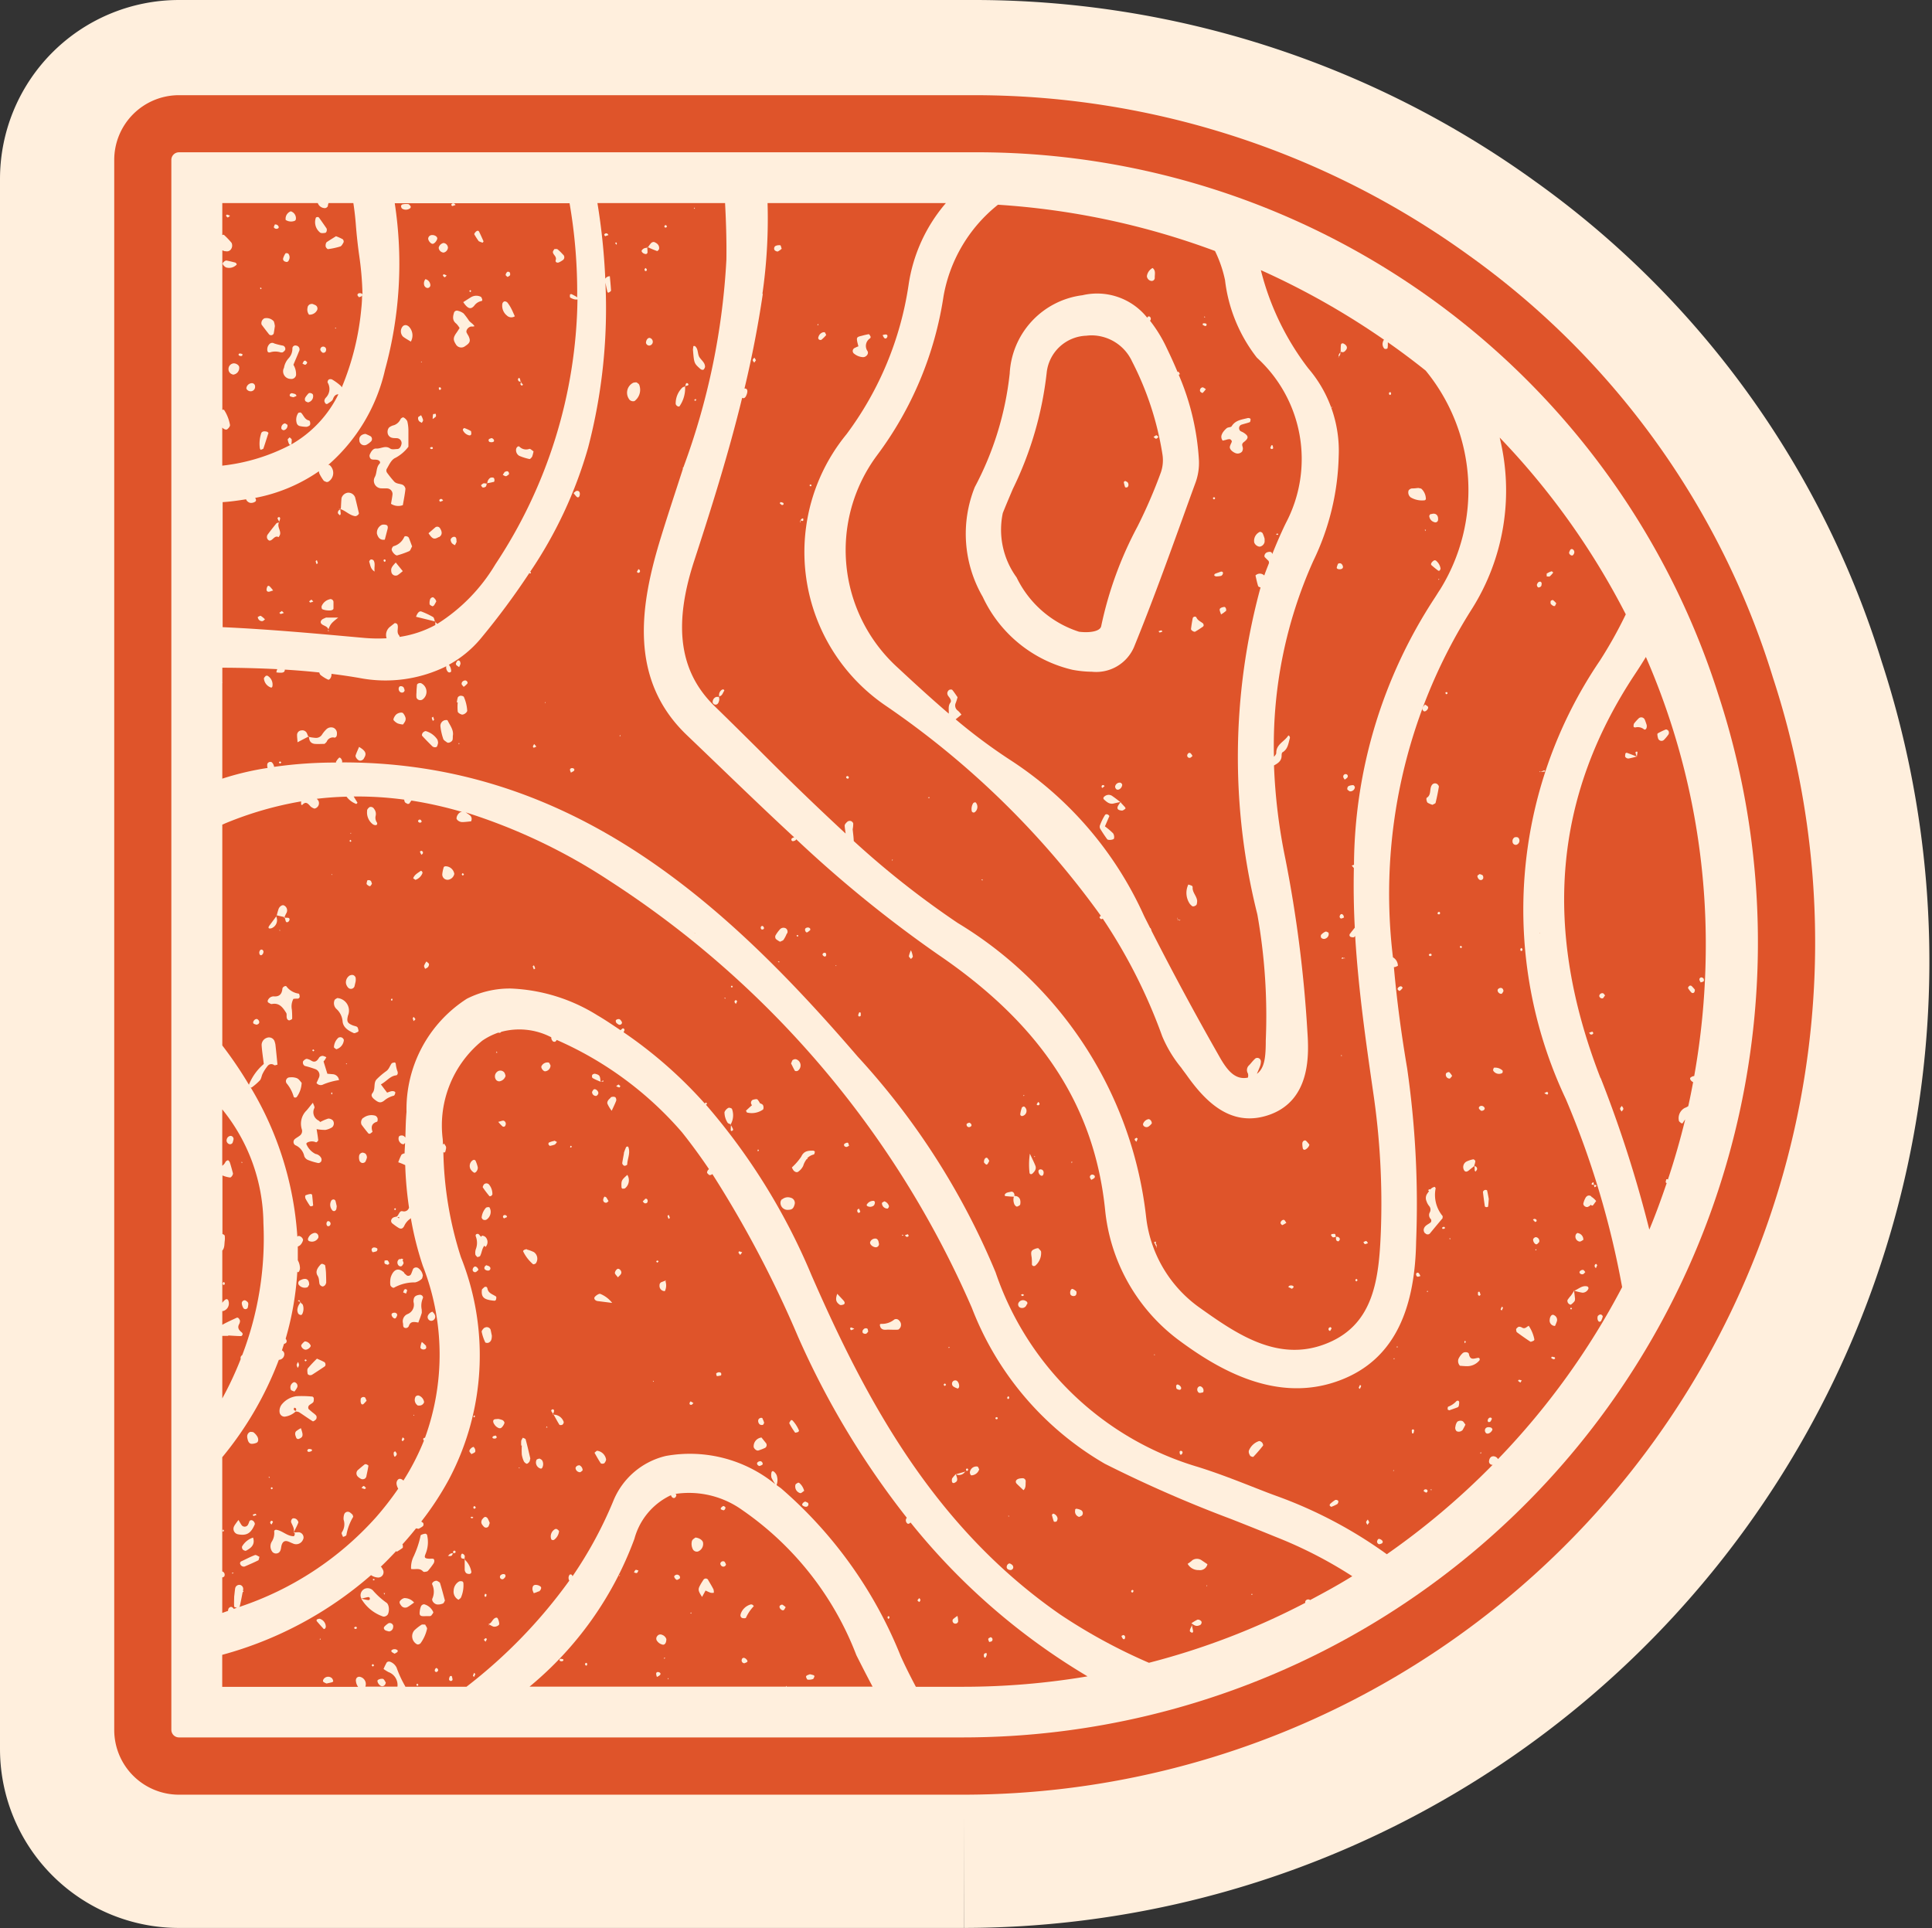
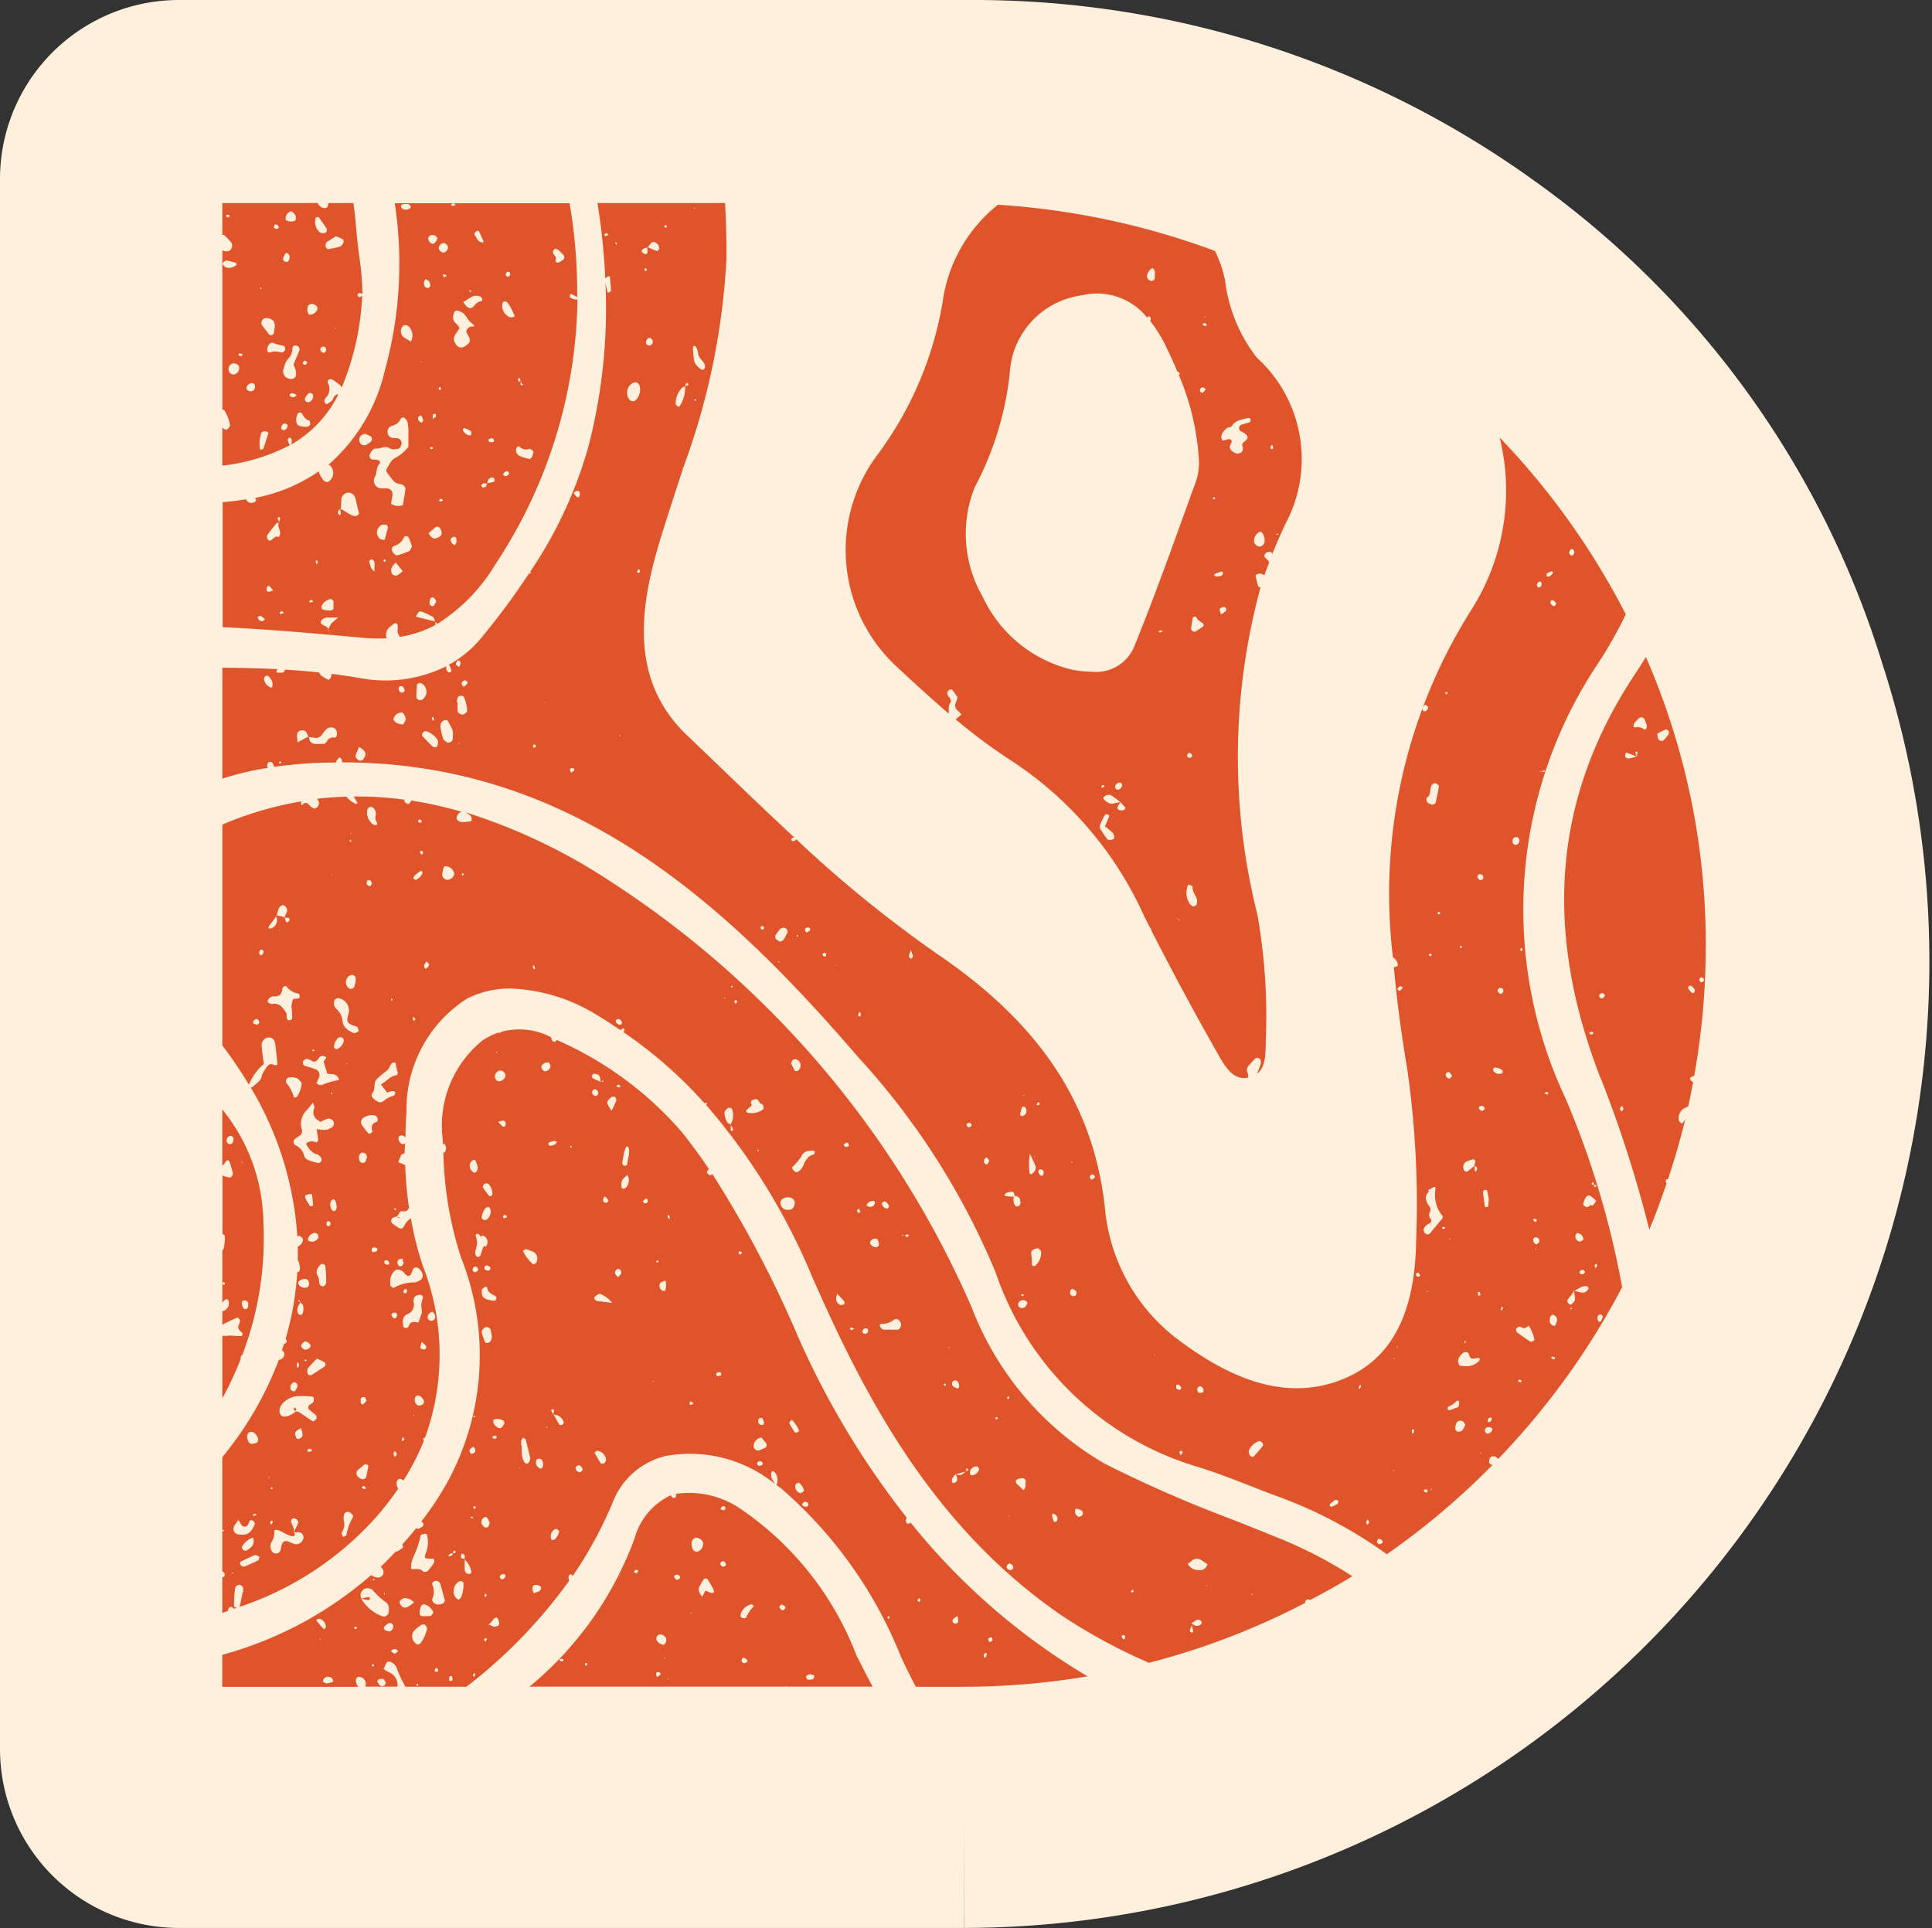
<svg xmlns="http://www.w3.org/2000/svg" width="50.739" height="50.637" viewBox="0 0 50.739 50.637">
  <rect x="0" y="0" width="50.739" height="50.637" fill="#333333" stroke="none" />
  <g data-name="Group 359" fill-rule="evenodd">
    <path d="M25.524 3H4.7A1.7 1.7 0 0 0 3 4.7v41.236a1.7 1.7 0 0 0 1.7 1.7h20.618A22.383 22.383 0 0 0 46.56 18.291 21.311 21.311 0 0 0 38.566 7.2 22.167 22.167 0 0 0 25.524 3z" fill="#ffefdd" stroke="#ffefdd" stroke-width="6" />
    <g fill="#df542a">
-       <path data-name="Fill-21" d="M25.524 2.5H4.7A1.7 1.7 0 0 0 3 4.2v41.236a1.7 1.7 0 0 0 1.7 1.7h20.618A22.383 22.383 0 0 0 46.56 17.791 21.311 21.311 0 0 0 38.566 6.7a22.167 22.167 0 0 0-13.042-4.2zm0 1.5a20.429 20.429 0 0 1 19.6 14.232 20.882 20.882 0 0 1-19.807 27.4H4.7a.2.2 0 0 1-.2-.2V4.2a.2.2 0 0 1 .2-.2z" />
      <path d="M8.938 6.473a1.888 1.888 0 0 1-.324.07c-.018 0-.051-.038-.06-.064a.174.174 0 0 1 .007-.088.068.068 0 0 1 .028-.038c.079-.052.158-.1.235-.149A1.409 1.409 0 0 1 9 6.283a.084.084 0 0 1 .024.079c-.023.042-.052.099-.086.111zM8.82 8.632l-.026-.018.03-.011zm-.357.623a.128.128 0 0 1-.05-.065.075.075 0 0 1 .082-.086.077.077 0 0 1 .067.1.068.068 0 0 1-.102.052zM8.3 5.713c0-.007.024-.009.037-.013s.034.007.042.018c.065.09.129.182.192.274.026.037.008.118-.031.124s-.107.015-.134-.009a.348.348 0 0 1-.109-.393zm.013 2.458a.222.222 0 0 1-.153.092c-.016 0-.039.005-.045 0a.215.215 0 0 1-.039-.176.109.109 0 0 1 .079-.1.374.374 0 0 1 .046-.006.654.654 0 0 1 .085.035.1.1 0 0 1 .024.156zm-.22 2.4c-.027-.014-.063-.021-.077-.043a.1.1 0 0 1 0-.084.588.588 0 0 1 .086-.11c.025-.027.1-.006.117.031a.165.165 0 0 1-.129.203zm.042.6a.174.174 0 0 1-.084.039.8.8 0 0 1-.19-.023.112.112 0 0 1-.065-.064.314.314 0 0 1 .037-.276c.005-.009.027-.009.042-.013s.033.006.041.016c.062.069.089.171.2.194.033.008.043.108.016.127zm-.514-.762a.042.042 0 0 1-.012-.038.058.058 0 0 1 .077-.039c.043.01.09.015.1.066a.427.427 0 0 1-.083.035.557.557 0 0 1-.086-.024zm-.164-.74a.49.49 0 0 1 .122-.258.369.369 0 0 0 .1-.265.078.078 0 0 1 .1-.069.1.1 0 0 1 .075.148c-.047.119-.1.237-.148.356a.472.472 0 0 1 .069.271.124.124 0 0 1-.142.1.2.2 0 0 1-.18-.283zm0 1.63a.077.077 0 0 1-.066-.037.12.12 0 0 1 .087-.142c.021 0 .047.024.071.037a.124.124 0 0 1-.095.142zm-.361-2.045c-.039.009-.066 0-.074-.043a.2.2 0 0 1 .054-.174.1.1 0 0 1 .127-.016 1.782 1.782 0 0 0 .23.057.09.09 0 0 1 .056.113.186.186 0 0 1-.063.061c-.011.008-.031 0-.047.006a.461.461 0 0 0-.286-.004zm-.174 2.521c-.007.02-.051.028-.078.041a.219.219 0 0 1-.02-.044.87.87 0 0 1 .032-.379c.011-.057.069-.079.155-.054.014 0 .025.019.04.031-.045.135-.085.27-.132.405zm-.351-1.5c-.049 0-.107-.048-.1-.087a.151.151 0 0 1 .128-.123.084.084 0 0 1 .1.087.116.116 0 0 1-.131.124zm-.206-.94c-.02.033-.106.011-.1-.024a.042.042 0 0 1 .031-.028.371.371 0 0 1 .073.017c-.005.013-.002.027-.007.04zm-.25.5a.14.14 0 0 1-.114-.133.149.149 0 0 1 .14-.159c.066 0 .139.052.141.1a.177.177 0 0 1-.17.197zM5.85 6.928c-.013-.025.065-.092.1-.085.077.015.153.034.229.054.013 0 .023.021.033.032s0 .031-.013.036a.268.268 0 0 1-.264.058.214.214 0 0 1-.088-.091zm1.008.623a.112.112 0 0 1 .008.035l-.025.01a.132.132 0 0 1-.01-.036s.014-.001.023-.005zm.077.812a.253.253 0 0 1 .256.078.53.53 0 0 1 .028.125c-.011.072-.019.134-.031.195a.076.076 0 0 1-.118.025 8.965 8.965 0 0 1-.2-.261.14.14 0 0 1 .062-.157zm.283-2.467a.091.091 0 0 1 .1.059.042.042 0 0 1-.005.035.081.081 0 0 1-.119-.015c-.009-.014.013-.047.021-.074zm.281.759c.008-.011.062-.006.074.009a.153.153 0 0 1 .01.174.058.058 0 0 1-.077.038c-.053-.01-.084-.05-.067-.1a.482.482 0 0 1 .056-.117zm.139-1.105a.192.192 0 0 1 .134.178c0 .039-.006.063-.043.076a.264.264 0 0 1-.226-.027.206.206 0 0 1 .135-.227zm.343 3.931c.007-.008.027-.006.041-.009.016.017.048.038.045.051a.088.088 0 0 1-.05.058c-.021 0-.048-.019-.073-.031a.457.457 0 0 1 .039-.069zm-2-3.77c-.013 0-.033-.029-.047-.047 0 0 .021-.029.028-.028a.567.567 0 0 1 .08.03c-.021.017-.04.042-.062.045zm3.452 2.1c-.016-.021-.043-.04-.045-.062 0-.04.043-.06.1-.043a.051.051 0 0 1 .032.027 8.279 8.279 0 0 0-.09-1.047 13.57 13.57 0 0 1-.081-.736 7.586 7.586 0 0 0-.069-.616h-.652a.346.346 0 0 0-.019.078c0 .013-.016.027-.028.036a.082.082 0 0 1-.042.018.2.2 0 0 1-.193-.132H5.838v.84c.019-.007.037-.012.043-.006a2.195 2.195 0 0 1 .2.209.167.167 0 0 1-.024.181.13.13 0 0 1-.131.04c-.016 0-.032 0-.048-.009l-.039-.014v4.191a.048.048 0 0 1 .046 0 1.056 1.056 0 0 1 .155.395c.005.034-.037.087-.072.113s-.1-.009-.131-.044v1a5.034 5.034 0 0 0 1.8-.55c-.02 0-.037 0-.039-.008a.428.428 0 0 1-.042-.125c0-.018.033-.04.051-.061.019.02.052.039.054.061a.541.541 0 0 1-.01.125 3.068 3.068 0 0 0 1.236-1.316c-.068 0-.113.041-.144.128-.019.051-.09.083-.14.121a.048.048 0 0 1-.046 0 .128.128 0 0 1-.038-.072.138.138 0 0 1 .037-.087.324.324 0 0 0 .048-.4.087.087 0 0 1 .031-.078.1.1 0 0 1 .088 0 1.4 1.4 0 0 1 .231.17.183.183 0 0 1 .022.036 7.043 7.043 0 0 0 .514-2.082 3.186 3.186 0 0 0 .019-.357.039.039 0 0 1-.008.037c-.015.02-.049.025-.075.036zM6.752 26.765a.1.1 0 0 1 .053.058c.017.045-.019.084-.073.09-.026-.011-.064-.016-.077-.035-.028-.044.043-.129.097-.113zm.092-1.82a.05.05 0 0 1 .044 0c.013.005.02.021.03.033.008.05-.021.1-.06.111a.04.04 0 0 1-.034-.016.1.1 0 0 1 .02-.128zm.2 1.308a.165.165 0 0 1 .161-.083c.146.007.2-.077.212-.205.006-.047.087-.086.106-.057a.486.486 0 0 0 .321.189c.015 0 .027.053.026.081s-.028.054-.065.051a.649.649 0 0 0-.1.006.427.427 0 0 0-.04.282 2.237 2.237 0 0 1 .008.238c0 .017-.046.034-.074.045a.072.072 0 0 1-.043-.019c-.051-.052-.013-.134-.039-.177-.084-.134-.177-.274-.377-.234-.025.005-.058-.019-.086-.034s-.032-.047-.01-.083zm.31-1.828v.025l-.024-.017zm-.285-.107c.063-.085.128-.17.191-.257v-.02h.009a1.689 1.689 0 0 1 .048-.17c.027-.07.1-.113.142-.09a.144.144 0 0 1 .063.2.775.775 0 0 0-.05.107h.008v.017a.693.693 0 0 1 .075 0c.042 0 .058.029.044.067a.082.082 0 0 1-.028.038c-.037.024-.061.012-.071-.03-.006-.026-.014-.051-.021-.076h-.022l.008-.018-.2-.046v.009l-.006.008a.1.1 0 0 0 0 .026.226.226 0 0 1-.1.283.124.124 0 0 1-.083.019c-.028 0-.031-.034-.007-.067zm.853 4.121a.673.673 0 0 1-.13.374.062.062 0 0 1-.045.014.044.044 0 0 1-.033-.019.948.948 0 0 0-.175-.341.1.1 0 0 1 .075-.171.391.391 0 0 1 .186.023c.053.025.089.085.122.12zm.127.728c.054-.06.1-.125.169-.205.017.058.052.109.038.139a.243.243 0 0 0 .114.331.444.444 0 0 1 .041.037 1.141 1.141 0 0 1 .209-.09.166.166 0 0 1 .124.051.136.136 0 0 1-.02.176.479.479 0 0 1-.176.07 1.217 1.217 0 0 1-.233-.02c.017.106.034.2.042.291 0 .018-.043.059-.057.055a.26.26 0 0 0-.232.007c-.011.007-.025.025-.023.035a.5.5 0 0 0 .24.263.208.208 0 0 1 .15.106.109.109 0 0 1 0 .091.094.094 0 0 1-.075.043 1.592 1.592 0 0 1-.276-.083.178.178 0 0 1-.094-.1.4.4 0 0 0-.237-.288.1.1 0 0 1-.006-.162c.037-.031.082-.053.12-.083a.149.149 0 0 0 .06-.169.488.488 0 0 1 .122-.495zm.679-.446c0 .01-.012.018-.019.027 0-.011-.013-.022-.012-.032s.012-.019.019-.028c.004.01.013.022.012.032zm-.767-.848a.2.2 0 0 1 .072-.058.063.063 0 0 1 .046 0 .316.316 0 0 1 .088.037c.088.061.148.026.2-.052a.118.118 0 0 1 .117-.067.384.384 0 0 1 .087.035c-.014.024-.026.048-.041.07a.43.43 0 0 1-.033.04l.1.323.14.012a.175.175 0 0 1 .166.155 1.766 1.766 0 0 0-.409.112.14.14 0 0 1-.182-.036c.018-.039.039-.081.056-.124a.166.166 0 0 0-.087-.24 2.467 2.467 0 0 0-.274-.084.1.1 0 0 1-.046-.123zm.273-.31l.022.028c-.01.007-.025.023-.03.021-.033-.021-.03-.041.012-.05zm.492-4.6l-.015.022-.008-.025zm.169 4.289a.1.1 0 0 1 .086 0c.023.011.052.047.049.069a.273.273 0 0 1-.2.237c-.021-.019-.06-.038-.06-.057a.358.358 0 0 1 .126-.254zm-.106-.987c.007-.022.044-.035.067-.052a.331.331 0 0 1 .283.459c-.038.157-.018.2.126.259.03.012.063.017.093.029a.066.066 0 0 1 .036.03.283.283 0 0 1 .021.089c0 .01-.02.025-.034.031-.029.011-.068.033-.091.023-.136-.061-.273-.141-.292-.3a.494.494 0 0 0-.167-.338.208.208 0 0 1-.041-.235zm.4-.644a.12.12 0 0 1 .089-.011.114.114 0 0 1 .061.064.353.353 0 0 1 0 .107l-.03.128a.1.1 0 0 1-.156.04.228.228 0 0 1-.067-.122.212.212 0 0 1 .106-.211zm.018-3.562l.023.03-.029.024c-.008-.01-.022-.021-.021-.03s.02-.021.03-.03zm.008-.19l.007.025h-.024zm.331 8.412c.048 0 .087.044.091.12a.471.471 0 0 1-.043.113.1.1 0 0 1-.082.031.1.1 0 0 1-.069-.056.278.278 0 0 1-.01-.141.1.1 0 0 1 .116-.073zm-.009-.916a.349.349 0 0 1 .322-.061.112.112 0 0 1 .057.069c.007.028 0 .084-.013.088-.142.043-.164.134-.12.261 0 .01-.042.036-.064.055-.015 0-.037 0-.044-.008a5.065 5.065 0 0 1-.18-.23.156.156 0 0 1 .043-.18zm.118-6.244a.086.086 0 0 1 .079.011c.02.017.024.052.035.08-.017.022-.031.057-.052.062s-.05-.019-.072-.035a.05.05 0 0 1-.018-.041c.011-.033.011-.072.031-.083zm-.008-1.859a.2.2 0 0 1 .059-.064.1.1 0 0 1 .12.049.212.212 0 0 1 .04.178.217.217 0 0 0 .033.178c.018.036 0 .069-.033.069a.134.134 0 0 1-.082-.029.389.389 0 0 1-.143-.343.075.075 0 0 1 .009-.044zm.638 6.671c.014-.021.056-.024.086-.029.005 0 .02.023.023.037a.831.831 0 0 0 .039.183c.028.058.008.114-.03.119-.158.018-.24.15-.4.238l.163.216c.043-.014.071-.027.1-.034.066-.016.125.007.115.044s-.023.068-.041.071a.621.621 0 0 0-.254.132c-.092.066-.144.053-.256-.038-.063-.051-.094-.106-.049-.162.09-.11.018-.264.11-.362a1.878 1.878 0 0 1 .258-.219c.073-.057.089-.136.139-.203zm.02-1.661l-.028.011c0-.013-.013-.031-.008-.037.025-.031.039-.02.039.021zm.071 5.513c-.009-.009-.024-.019-.024-.028s.016-.018.025-.027l.024.027zm.237 1.65a.9.9 0 0 0 .073.065.081.081 0 0 0 .114-.047c.02-.043.032-.09.054-.132a.1.1 0 0 1 .129-.016.286.286 0 0 1 .122.2c-.01.029-.011.071-.032.086a.364.364 0 0 1-.17.09 1.109 1.109 0 0 0-.553.138c-.031.019-.1-.036-.1-.077a.61.61 0 0 1 .011-.192c.057-.176.177-.291.355-.124zm-.125-.363a.048.048 0 0 1 .03 0 .067.067 0 0 1 .026-.014c.012 0 .026.007.04.011 0 .012 0 .03-.007.035s-.006 0-.008 0a.124.124 0 0 1 .029.081c-.017.023-.03.058-.053.069-.054.026-.116-.036-.107-.11a.107.107 0 0 1 .054-.078zm.1.873c.011-.026.016-.06.036-.077s.057-.013.069.026l-.028.081zm.485.473a.151.151 0 0 1-.005.093c-.024.076-.054.15-.081.225-.1-.016-.2-.044-.246.08a.086.086 0 0 1-.111.059c-.056-.02-.037-.079-.047-.123a.207.207 0 0 1 .076-.214.2.2 0 0 1 .042-.024.262.262 0 0 0 .16-.315.168.168 0 0 1 0-.048c.007-.091.05-.13.159-.144.05-.006.1.039.088.084a.5.5 0 0 0-.029.321zm.113.94a.052.052 0 0 1-.03.079c-.043.019-.11-.005-.115-.047a.507.507 0 0 1 .037-.145 1.01 1.01 0 0 1 .114.106zm.181-.893a.17.17 0 0 1 .064.109.111.111 0 0 1-.109.117.1.1 0 0 1-.087-.128c.019-.057.103-.128.138-.105zm-.384 2.455a.175.175 0 0 1-.068-.24.089.089 0 0 1 .08-.028.215.215 0 0 1 .143.174.127.127 0 0 1-.149.087zm-.127.258l.016-.023.007.027zm-.279.676c-.01-.011-.029-.023-.027-.032a.372.372 0 0 1 .026-.072c.016.016.046.034.044.046s-.022.03-.038.051zm-.191-3.23c-.028.02-.086-.026-.1-.077-.01-.033.006-.058.046-.067.057-.013.1.014.1.064-.01.02-.018.057-.04.073zm-.011 3.635c-.022.01-.047-.067-.031-.115 0-.012.024-.018.036-.027.015.024.041.049.04.073a.092.092 0 0 1-.04.062zm-.186-5.039c-.029-.01-.065-.013-.083-.033s-.005-.053-.006-.08c.028 0 .064-.013.082 0a.161.161 0 0 1 .042.082c.007-.002-.018.013-.03.023zm-.3-.357a.372.372 0 0 1-.1.025c-.01 0-.036-.054-.029-.075.015-.049.059-.058.106-.043s.059.031.033.085zm-.421 3.887a.081.081 0 0 1 .112-.051c.022.013.028.051.048.09-.027.029-.055.062-.088.092a.051.051 0 0 1-.042 0c-.023-.02-.038-.092-.02-.139zm.139 2.054c-.009.039-.081.061-.125.038a.335.335 0 0 1-.079-.055.12.12 0 0 1-.01-.172c.061-.053.122-.105.185-.155a.065.065 0 0 1 .048 0 .234.234 0 0 1 .05.032c-.012.09-.038.198-.059.305zm-.027.306a.534.534 0 0 1-.086-.032c.019-.018.038-.049.056-.049s.041.028.058.047c.011-.006-.012.028-.019.026zm-.493-11.183h.024l-.015.03zm0 12.4c-.007.02-.05.027-.077.04a.689.689 0 0 1-.036-.084.059.059 0 0 1 .009-.045.377.377 0 0 0 .041-.325.354.354 0 0 1 .015-.139.1.1 0 0 1 .158-.046.521.521 0 0 1 .064.057c.006.026.019.048.013.056a1.41 1.41 0 0 0-.179.485zm-.271-8.544a.047.047 0 0 1-.032.024.063.063 0 0 1-.047-.009.219.219 0 0 1-.035-.266.058.058 0 0 1 .034-.025.057.057 0 0 1 .077.043c.013.046.022.094.031.132-.006.034-.006.065-.019.095zm-.172.419c-.01.008-.03 0-.045 0a.089.089 0 0 1 0-.124.052.052 0 0 1 .045 0 .069.069 0 0 1 .008.118zm-.086 1.506c0 .042-.064.093-.1.077a.114.114 0 0 1-.064-.056c-.021-.073-.005-.147-.053-.224-.068-.108 0-.21.081-.295a.053.053 0 0 1 .044-.016c.027.01.07.025.073.043a1.785 1.785 0 0 1 .022.186c.005.153.007.216.005.279zm-.037 2.185q-.16.108-.322.212c-.044.028-.116.011-.121-.031s-.015-.107.008-.137a3.254 3.254 0 0 1 .238-.253c.062.028.123.052.179.083.05.015.059.097.026.119zm-.23 1.392c-.017.022-.064.052-.077.044-.122-.076-.239-.161-.36-.239a.256.256 0 0 0-.089-.018.518.518 0 0 1-.291.136.133.133 0 0 1-.131-.113.278.278 0 0 1 .071-.225.594.594 0 0 1 .377-.2 2.86 2.86 0 0 1 .388.008.056.056 0 0 1 .062.062c0 .03 0 .07-.016.089-.032.035-.082.054-.114.089a.09.09 0 0 0-.009.086 1.631 1.631 0 0 0 .146.123c.024.021.055.044.064.071a.112.112 0 0 1-.012.081zm-.112.827a.138.138 0 0 1-.081.019c-.01 0-.028-.023-.028-.035s.018-.025.027-.038a.139.139 0 0 1 .044 0c.048.002.067.03.046.047zm-.4-.523a.74.74 0 0 1 .123-.079.963.963 0 0 1 .041.138c.011.077-.012.109-.086.14a.054.054 0 0 1-.078-.03c-.026-.065-.048-.123.005-.176zm.184 2.833a.194.194 0 0 1-.271.116c-.045-.016-.088-.041-.134-.055-.084-.027-.141.012-.166.114-.015.061-.01.127-.064.177a.128.128 0 0 1-.169-.009.236.236 0 0 1-.025-.269.413.413 0 0 0 .067-.27c0-.04.032-.053.07-.045.158.032.276.168.445.167.011 0 .024-.043.029-.067 0-.007-.022-.018-.035-.028.033-.1-.03-.186-.065-.274a.109.109 0 0 1 .023-.083c.022-.031.091-.023.13.016.02.021.044.061.036.08-.035.089-.081.174-.123.261a.805.805 0 0 1 .144-.009.139.139 0 0 1 .113.171zm-.825-.481c.008 0 .021.018.032.028l-.037.072c-.01-.01-.026-.019-.031-.031a.047.047 0 0 1 .036-.069zm-.089-1.139l.034-.016v.029zm-.271 2.182c-.115.057-.234.108-.352.159a.1.1 0 0 1-.116-.06.058.058 0 0 1 .037-.08c.116-.054.229-.115.349-.16.03-.011.079.029.119.046-.014.037-.016.086-.035.095zm-.315-.256c-.019.01-.065-.01-.085-.029a.093.093 0 0 1-.021-.081.514.514 0 0 1 .289-.234c.059.18-.047.272-.181.342zm-.311-.652a1.622 1.622 0 0 1 .112-.155c.035.06.056.1.084.139a.1.1 0 0 0 .159-.005.4.4 0 0 0 .038-.087.056.056 0 0 1 .077-.037c.039.009.082.075.067.109-.1.233-.211.3-.44.257a.146.146 0 0 1-.095-.221zm-.057 1.254l.006-.031.037.02zm.641-1.542a.466.466 0 0 1-.075.027c-.007 0-.017-.02-.026-.031a.425.425 0 0 1 .073-.025c.008-.001.019.019.03.029zm-.198-2.162a.182.182 0 0 1 .04-.02c.029.005.066 0 .086.018a.411.411 0 0 1 .09.1c.039.063.036.141-.01.167a.332.332 0 0 1-.131.03c-.056 0-.084-.04-.1-.084-.019-.069-.046-.147.025-.211zm.6 1.432c.009.01.026.021.025.031s-.018.019-.028.028c-.009-.01-.026-.021-.025-.031s.021-.019.028-.028zm.576-2.754a.055.055 0 0 1 .045.008.1.1 0 0 1 .048.122.54.54 0 0 1-.076.115c-.038-.018-.075-.024-.09-.045a.148.148 0 0 1 .076-.201zm.113-.534a.256.256 0 0 1 .027.082.21.21 0 0 1-.034.074.217.217 0 0 1-.029-.078.232.232 0 0 1 .039-.079zm.063-1.558c-.008 0-.011-.012-.014-.023l-.054-.021c.049-.041.049-.005.054.021l.027.01-.01.014c.022.019.052.036.061.06a.315.315 0 0 1-.012.23c-.013.034-.039.043-.076.024a.073.073 0 0 1-.035-.03.2.2 0 0 1-.022-.087.315.315 0 0 1 .084-.199zm.3-2.531h-.043a2.017 2.017 0 0 1-.123-.2c-.012-.024-.013-.08 0-.086a.442.442 0 0 1 .134-.036c.012 0 .038.013.039.023.011.092.018.184.027.278a.118.118 0 0 1-.033.02zm-.061.92a.055.055 0 0 1-.037-.076.221.221 0 0 1 .169-.144.094.094 0 0 1 .1.079.114.114 0 0 1 0 .045.186.186 0 0 1-.231.095zm-.075 3.132c-.01.008-.024.024-.029.021-.035-.019-.033-.039.006-.049.007-.002.017.021.025.027zm-.036-.284c-.061-.008-.128-.086-.1-.131a.384.384 0 0 1 .087-.088.178.178 0 0 1 .155.113c.002.045-.085.112-.14.105zm-.151-1.814a.463.463 0 0 1 .042-.021c.132-.06.212-.01.21.129-.017.024-.029.061-.052.068a.2.2 0 0 1-.213-.058.079.079 0 0 1 .014-.119zm3-6.926l.045.061-.048.049a.406.406 0 0 1-.024-.076c-.002-.011.019-.024.029-.035zm.187-3.839s.024.01.03.019a.059.059 0 0 1 .011.042.3.3 0 0 1-.185.178c-.034-.024-.059-.038-.058-.043.036-.1.128-.14.204-.198zm0-1.33c.011.008.014.025.021.038a.05.05 0 0 1-.078.017.041.041 0 0 1-.018-.035c.015-.034.043-.046.077-.022zm.048.879c-.007.013-.023.022-.035.032a.719.719 0 0 1-.039-.082.065.065 0 0 1 .039-.023c.014 0 .026.017.039.026a.134.134 0 0 1-.002.046zm.1 2.835c.031.03.063.048.065.068a.124.124 0 0 1-.031.082.237.237 0 0 1-.073.041c-.009-.028-.032-.06-.025-.083a.46.46 0 0 1 .062-.11zm.456-2.482c0-.01.026-.016.041-.02a.235.235 0 0 1 .232.2.194.194 0 0 1-.16.154.139.139 0 0 1-.156-.144.9.9 0 0 1 .041-.192zm.5.163c.009.011.026.023.025.034s-.019.019-.03.029c-.009-.011-.026-.023-.025-.033s.01-.022.024-.032zm1.866 2.422a.506.506 0 0 1 .031.078c0 .006-.022.017-.033.026a.419.419 0 0 1-.029-.075c-.007-.01.015-.022.026-.031zm2.159 1.431a.1.1 0 0 1 .081-.021c.024.007.045.037.06.061a.053.053 0 0 1-.024.081.122.122 0 0 1-.039.007.246.246 0 0 1-.073-.051.08.08 0 0 1-.01-.079zm2.866-.587v.032l-.029-.019zm.1 2.894c.023 0 .069.014.075.032a.48.48 0 0 1-.032.4h.006l-.01.011.01-.01v.026c.018.033.037.065.052.1a.038.038 0 0 1-.006.036c-.038.027-.056.017-.053-.028s0-.071.007-.107l-.008-.016v-.013a.184.184 0 0 1-.076-.031.508.508 0 0 1-.087-.265c-.009-.04.067-.127.118-.137zm.074-3.207l.024.028-.029.024c-.008-.01-.023-.02-.022-.028s.013-.018.023-.026zm.107.382c.008 0 .021.016.031.026l-.033.07a.137.137 0 0 1-.028-.03.042.042 0 0 1 .026-.068zm.407 2.741a.089.089 0 0 1 .027-.123c.042-.013.112-.03.13-.01a.518.518 0 0 1 .066.1.191.191 0 0 1 .069.035c.028.029.033.123 0 .135a.517.517 0 0 1-.406.073c-.011 0-.017-.024-.033-.049.052-.047.105-.1.159-.143zm.181 1.227c-.008 0-.023-.008-.023-.013a.1.1 0 0 1 .009-.033c.009 0 .025.009.025.013a.107.107 0 0 1-.015.031zm.626 1.26a.231.231 0 0 1 .223-.04.14.14 0 0 1 .1.18c-.028.1-.066.135-.162.137a.185.185 0 0 1-.207-.2.124.124 0 0 1 .04-.079zm.282-3.66a.1.1 0 0 1 .084-.016.17.17 0 0 1 .043.3c-.016.014-.071.013-.078 0-.039-.064-.068-.134-.1-.191.021-.046.027-.08.048-.095zm.535 2.385c.014 0 .039.018.038.025 0 .026-.012.07-.026.074a.34.34 0 0 0-.175.1h.012v.023l-.016-.012a.529.529 0 0 0-.1.188.4.4 0 0 1-.119.144c-.043.04-.092.017-.128-.016a.342.342 0 0 1-.05-.087 1.6 1.6 0 0 0 .247-.285c.067-.151.184-.157.314-.156zm.63 3.761c.058.062.111.117.162.174s.032.1-.016.11c-.027.008-.066.015-.084 0-.104-.072-.115-.142-.065-.286zm.2-3.949c.02-.016.061-.029.077-.02s.021.051.031.078c-.024.011-.049.032-.073.031-.058-.005-.079-.059-.04-.09zm.162 4.83a.554.554 0 0 1 .083.034.582.582 0 0 1-.081.038c-.006 0-.027-.023-.028-.035s.011-.04.021-.039zm.175-3.1c0-.009.022-.013.033-.019l.033.078c-.01.01-.018.027-.029.03-.041.009-.065-.046-.042-.09zm.137 3.169a.083.083 0 0 1 .111-.04c.018.01.018.053.026.08-.02.02-.038.051-.062.057a.1.1 0 0 1-.08-.022.082.082 0 0 1 .001-.076zm.285-3.393a.046.046 0 0 1 .027.036.138.138 0 0 1-.026.082.15.15 0 0 1-.175.016c-.008 0-.011-.019-.017-.029a.2.2 0 0 1 .187-.106zm.134 1.118a.087.087 0 0 1-.077.1c-.077 0-.162-.066-.157-.129a.141.141 0 0 1 .135-.1c.053-.004.09.048.095.128zm.054 2.111a.507.507 0 0 0 .35-.115.1.1 0 0 1 .127.03.15.15 0 0 1 .033.175c-.015.026-.041.06-.065.062-.078.008-.156 0-.282 0a.317.317 0 0 1-.092 0 .129.129 0 0 1-.078-.048.188.188 0 0 1-.024-.087s.022-.019.031-.017zm.087-3.218a.182.182 0 0 1 .121.124c.006.016-.023.066-.036.066a.142.142 0 0 1-.148-.144c0-.015.041-.031.063-.047zm.469.875l.037.019-.04.011zm.149-.01l.022.035a.045.045 0 0 1-.071.024c-.011-.007-.018-.022-.027-.033a.554.554 0 0 1 .071-.026zm.972 3.922c.011 0 .022.02.032.032-.012.01-.024.029-.035.029s-.022-.02-.032-.032c.011-.011.023-.03.034-.03zm.126-.959l-.019.03-.014-.032zm.066 3.448a.83.83 0 0 1 .085-.1v-.006h.007l.3-.085h.006s0-.006.007-.009c-.034 0-.052-.012-.038-.046a.039.039 0 0 1 .035-.011c.025.02.022.039 0 .056l-.012.007a.138.138 0 0 0-.06.031.186.186 0 0 1-.235.054c.055.141.051.187-.035.226a.043.043 0 0 1-.066-.036.172.172 0 0 1 .005-.083zm.009-2.535a.085.085 0 0 1 .121-.022.182.182 0 0 1 .049.166c-.01.012-.024.035-.029.033a.445.445 0 0 1-.12-.055.093.093 0 0 1-.021-.122zm.653 2.226c.02 0 .032.046.047.071a.222.222 0 0 1-.207.159c-.018 0-.04-.053-.038-.08a.172.172 0 0 1 .198-.151zm.5-1.3c.009 0 .021.009.031.015s0 .029-.006.034c-.026.018-.047.007-.054-.027.004-.006.023-.015.034-.021zm.363 3.85c.042.021.079.045.079.1a.076.076 0 0 1-.1.063c-.054-.012-.08-.046-.071-.094s.053-.09.098-.068zm-.034-1.261v.027l-.024-.016zm-.024-3.139c.01.008.026.014.029.024a.109.109 0 0 1-.006.043c-.011 0-.029.011-.031.008a.06.06 0 0 1-.014-.039c.006-.012.018-.023.026-.035zm.28 2.168a.475.475 0 0 1 .094-.012.08.08 0 0 1 .089.089c-.006.077.011.161-.058.225-.058-.056-.117-.11-.173-.165s-.024-.117.052-.137zm.9.915a.16.16 0 0 1 .12.122.133.133 0 0 1-.022.079c0 .01-.026.015-.039.016s-.036 0-.039-.012a1.617 1.617 0 0 1-.049-.172c.003-.007.024-.021.034-.032zm.58-.094c0-.014.024-.034.033-.032a.339.339 0 0 1 .13.04.093.093 0 0 1 .025.128c-.015.023-.052.032-.079.047a.147.147 0 0 1-.105-.182zm1.256 3.286a.052.052 0 0 1 .058.058c0 .044-.025.065-.055.042a.168.168 0 0 1-.04-.077.214.214 0 0 1 .042-.022zm.238-1.186a.04.04 0 0 1 .037.014c.005.011 0 .028-.007.042s-.029.014-.034.009c-.025-.023-.024-.049.014-.065zm1.569-.767a.215.215 0 0 1 .265-.008l.148.1a.2.2 0 0 1-.226.154.323.323 0 0 1-.294-.165c.038-.022.074-.053.112-.08zm.4.678l-.013-.029h.022zm-.19 1.015c-.088.047-.152 0-.217-.051.016.072.033.143.045.215 0 .011-.014.026-.022.039-.022-.014-.059-.024-.062-.042-.016-.074.079-.13.038-.211a1.23 1.23 0 0 1 .16-.095.109.109 0 0 1 .085.028c.042.029.022.094-.022.118zm1.373-.831l.013.034h-.033zM5.869 40.226c-.01 0-.027-.009-.027-.014a.111.111 0 0 1 .012-.037c.009 0 .026.009.026.014a.113.113 0 0 1-.011.037zm-.031-18.568v5.8a10.525 10.525 0 0 1 .7 1.033v-.005a1.4 1.4 0 0 1 .39-.541c-.021-.177-.048-.337-.057-.5a.2.2 0 0 1 .136-.187.156.156 0 0 1 .2.081.666.666 0 0 1 .026.094c.02.176.037.353.054.53-.032.005-.069.024-.086.012a.121.121 0 0 0-.174.024 1.089 1.089 0 0 0-.129.2c-.029.056-.033.129-.072.175a1.566 1.566 0 0 1-.214.186.044.044 0 0 1-.029 0 8.69 8.69 0 0 1 1.226 3.918l.023-.014c.017-.01.063.01.085.029s.047.058.041.081a.29.29 0 0 1-.068.123.206.206 0 0 1-.069.042v.361a.45.45 0 0 1 .057.2c0 .062-.032.13-.063.11 0 0 0-.007-.007-.01a7.91 7.91 0 0 1-.306 1.76c.036.045.039.1-.013.125l-.031.013-.054.17a.107.107 0 0 1 .062.111.149.149 0 0 1-.143.136 9.019 9.019 0 0 1-1.486 2.558v3a.088.088 0 0 1 .062.1c0 .035-.03.05-.062.057v.932c.052-.017.1-.036.152-.053a.152.152 0 0 1 .013-.061.092.092 0 0 1 .069-.045.112.112 0 0 1 .068.053l.082-.029c-.029-.007-.07-.018-.071-.03-.007-.1 0-.191 0-.261.011-.09.016-.154.026-.217a.11.11 0 0 1 .144-.088.108.108 0 0 1 .066.117c0 .012 0 .023-.007.035l.02.021-.026.012c-.022.119-.047.238-.072.357a.088.088 0 0 1-.018.033 8.342 8.342 0 0 0 3.588-2.352 8.043 8.043 0 0 0 .587-.755.34.34 0 0 1-.043-.118c-.011-.077.038-.145.09-.141a.141.141 0 0 1 .089.047 6.391 6.391 0 0 0 .54-1.051.047.047 0 0 1-.016-.052c0-.011.023-.017.035-.025l.006.01a6.394 6.394 0 0 0-.054-4.521 8.437 8.437 0 0 1-.315-1.253l-.023.02a.445.445 0 0 0-.15.182c-.04.079-.09.089-.154.049s-.106-.072-.157-.112-.046-.113.021-.156a.353.353 0 0 1 .093-.025c.059-.045.067-.158.149-.142a.136.136 0 0 0 .173-.094 9.6 9.6 0 0 1-.1-1.116 1.63 1.63 0 0 0-.183-.075 1.7 1.7 0 0 1 .08-.19c.013-.023.049-.034.077-.044 0 0 .006 0 .01.006 0-.091.01-.189.012-.281a.254.254 0 0 1-.03.031c-.016.011-.059 0-.08-.02a.175.175 0 0 1-.055-.079.158.158 0 0 1 0-.089c.01-.036.085-.052.132-.023a.287.287 0 0 1 .041.04c.007-.223.009-.442.03-.673a3.446 3.446 0 0 1 1.585-2.973 2.488 2.488 0 0 1 1.158-.268 4.631 4.631 0 0 1 2.277.708c.207.12.4.254.6.386l.049-.043a.037.037 0 0 1 .036 0c.011.01.024.031.02.042s-.017.037-.024.056A11.627 11.627 0 0 1 18.524 29c0-.006-.009-.006-.012-.017s.02-.018.031-.027c.009.011.027.027.025.032s-.02.026-.029.026a16.625 16.625 0 0 1 2.774 4.481c1.425 3.261 3.2 6.6 6.535 8.912a14.624 14.624 0 0 0 2.326 1.265 19.239 19.239 0 0 0 4.106-1.575.1.1 0 0 1 0-.038.083.083 0 0 1 .114-.043l.01.01c.375-.2.746-.4 1.11-.628a11.381 11.381 0 0 0-2.005-1.03 93.713 93.713 0 0 0-1.181-.473 33.62 33.62 0 0 1-3.314-1.451 8.083 8.083 0 0 1-3.491-4.095 25.386 25.386 0 0 0-9.5-11.205 15.082 15.082 0 0 0-3.794-1.808c.037.023.072.048.107.073a.123.123 0 0 1 .034.162h.005l-.006.007v-.006c-.077.007-.153.019-.23.019s-.15-.059-.15-.1a.211.211 0 0 1 .094-.155.1.1 0 0 1 .055-.01 10.471 10.471 0 0 0-1.334-.3l-.055.079c-.007.009-.028.007-.043.01-.024-.015-.057-.025-.071-.046a.146.146 0 0 1-.019-.067 9.142 9.142 0 0 0-1.327-.082l.1.164s-.025.033-.034.031a.568.568 0 0 1-.254-.191 8.487 8.487 0 0 0-.782.056.226.226 0 0 1 .046.057.145.145 0 0 1-.106.2.291.291 0 0 1-.1-.053c-.068-.075-.126-.153-.224-.039 0 0-.027-.012-.027-.018v-.079a9.239 9.239 0 0 0-1.991.576l-.087.039z" />
      <path d="M14.768 6.84a.522.522 0 0 1-.082.048c-.05.025-.109 0-.092-.054.034-.1-.069-.138-.074-.213 0-.025.024-.052.037-.079.029 0 .068-.008.087.007a1.153 1.153 0 0 1 .137.133.092.092 0 0 1-.013.158zm-.8 5.161c-.012.024-.047.059-.064.055a1.451 1.451 0 0 1-.269-.085.172.172 0 0 1-.082-.162c0-.051.054-.106.087-.079a.246.246 0 0 0 .261.06c.026-.009.072.04.111.064a.953.953 0 0 1-.04.15zM13.3 8.277a.331.331 0 0 1-.107-.3.087.087 0 0 1 .053-.061.1.1 0 0 1 .082.033.947.947 0 0 1 .1.158c.035.066.062.136.093.2a.168.168 0 0 1-.217-.028zm.059 4.187c-.024.015-.048.042-.073.043s-.054-.022-.081-.034a.657.657 0 0 1 .047-.074c.009-.011.028-.013.042-.018a.05.05 0 0 1 .07.038c.009.015.001.032-.001.048zm-.049-5.317a.071.071 0 0 1 .071 0 .091.091 0 0 1 .014.079c-.009.022-.042.033-.065.049-.018-.018-.049-.035-.05-.054a.106.106 0 0 1 .035-.071zm.315 2.772c.011.01.027.018.03.03a.656.656 0 0 1 .017.079h.016c.007 0 0 .012-.007.018.018.018.037.035.053.054 0 0-.019.03-.023.028-.054-.016-.048-.048-.029-.082l-.006-.006v-.015c-.047 0-.074-.019-.073-.071.001-.007.018-.019.027-.032zm-.665 2.738a1.3 1.3 0 0 1-.161.033c0 .006-.007.008-.007.014h-.011a.163.163 0 0 1-.021.075.1.1 0 0 1-.079.024c-.02 0-.034-.038-.05-.059.024-.018.046-.044.072-.05a.193.193 0 0 1 .078.011.085.085 0 0 1 0-.009h.016a.185.185 0 0 1 .074-.143.111.111 0 0 1 .081-.008c.04.005.045.105.013.115zm-.572-4.082c-.082 0-.156.095-.136.155a.7.7 0 0 0 .047.084c.067.135.05.191-.081.275a.163.163 0 0 1-.249-.051c-.073-.115-.068-.176.021-.3.027-.038.052-.079.08-.122a.541.541 0 0 0-.088-.117c-.114-.087-.086-.2-.054-.3a.087.087 0 0 1 .075-.041.409.409 0 0 1 .172.074 1.961 1.961 0 0 1 .144.193c.04.047.1.079.134.131.023.016-.021.02-.06.021zm-.092 2.852a.239.239 0 0 1-.136-.122.04.04 0 0 1 0-.034c.008-.013.028-.031.035-.028a.947.947 0 0 1 .168.076c.016.01.011.052.015.08-.014.041-.04.041-.077.03zm-.311 2.817a.831.831 0 0 1-.037.075.325.325 0 0 1-.077-.049.181.181 0 0 1-.035-.081c-.008-.04.042-.089.088-.09s.065.032.064.1a.158.158 0 0 1 .001.047zm-.344-7.611a.139.139 0 0 1-.12-.126.164.164 0 0 1 .126-.125.128.128 0 0 1 .117.125.144.144 0 0 1-.119.128zm.032.646c-.012 0-.032-.029-.043-.048 0 0 .019-.03.024-.028a.543.543 0 0 1 .076.032c-.015.017-.032.042-.053.046zm-.115 5.9c-.008-.013-.024-.029-.021-.038a.046.046 0 0 1 .073-.027c.012.007.018.023.027.035zm-.036-2.993c0-.007.026-.015.037-.013s.017.018.024.029-.011.032-.02.035c-.025.011-.043-.009-.037-.047zm0 3.919c-.12.07-.164.056-.268-.1l.173-.15a.085.085 0 0 1 .122.009c.075.11.065.193-.023.245zm-.131 1.8c-.007.01-.031.021-.039.017-.026-.014-.066-.032-.069-.053a.291.291 0 0 1 .015-.134.086.086 0 0 1 .067-.048c.026 0 .049.035.07.057a.19.19 0 0 1 .023.052c-.02.034-.038.074-.064.11zm-.242-8.391a.176.176 0 0 1 .024-.182.166.166 0 0 1 .126.132.076.076 0 0 1-.075.1.1.1 0 0 1-.072-.049zm-.073 3.591c-.025-.017-.059-.028-.075-.051a.123.123 0 0 1-.02-.09c.006-.021.043-.034.077-.059a.537.537 0 0 1 .052.121c.008.024-.018.053-.031.079zm0-1.611v.025l-.024-.015zm.293 2.29c-.013 0-.027.014-.038.011-.044-.013-.048-.035-.01-.052a.049.049 0 0 1 .041.006c.006.006.004.024.006.036zm-.005-.779a.5.5 0 0 1 .01-.123c0-.011.046-.01.071-.014 0 .025.013.055 0 .073s-.041.036-.082.065zm-.026-4.831c.078-.007.152.042.145.094s-.073.135-.12.136-.112-.073-.118-.135a.1.1 0 0 1 .093-.095zm.593-.827c.013.006.022.023.033.035a.527.527 0 0 1-.085.03c-.007 0-.031-.027-.028-.035a.055.055 0 0 1 .077-.03zm.463 2.446a.268.268 0 0 1 .229 0c.02.007.033.045.041.071s-.008.04-.017.042a.3.3 0 0 0-.189.119c-.094.115-.176.084-.292-.09.072-.045.147-.095.225-.142zm-.041-.175l.024.029-.028.025c-.008-.009-.023-.019-.022-.028s.011-.017.023-.025zm.151-1.537c.028-.028.062-.026.076 0 .042.084.08.17.118.256 0 .008-.019.037-.025.036a.7.7 0 0 1-.1-.038 1.819 1.819 0 0 1-.116-.18c-.008-.015.023-.052.044-.074zm.406 5.425c.052.013.084.067.052.095a.114.114 0 0 1-.079.011.048.048 0 0 1-.045-.072c.007-.016.044-.022.069-.034zm-2.118-2.532c-.074-.047-.144-.084-.207-.132a.2.2 0 0 1-.016-.261.1.1 0 0 1 .127-.031.182.182 0 0 1 .04.026.33.33 0 0 1 .053.397zm-.043 5.5a2.31 2.31 0 0 1-.316.112c-.049.015-.158-.11-.145-.166.007-.028.027-.068.05-.075a.432.432 0 0 0 .279-.244c.016-.035.1-.017.12.024.031.073.056.148.086.226-.03.049-.043.109-.077.124zm-.292.623a.114.114 0 0 1-.179-.075c-.014-.092 0-.125.116-.248l.184.227c-.049.039-.084.071-.124.097zm-.287-2.271h-.147a.2.2 0 0 1-.185-.286c.069-.116.033-.259.13-.362.035-.037 0-.088-.062-.1s-.1 0-.145-.014-.067-.084-.051-.123c.033-.079.088-.166.168-.16.123.01.242-.092.37 0 .042.032.124.014.188.012s.1-.076.111-.144a.131.131 0 0 0-.105-.138c-.048-.007-.1 0-.146-.013a.149.149 0 0 1-.117-.138.179.179 0 0 1 .038-.131.327.327 0 0 1 .131-.062.3.3 0 0 0 .173-.162c.011-.022.063-.05.075-.042a.228.228 0 0 1 .1.1 1.018 1.018 0 0 1 .03.242v.428a1.038 1.038 0 0 1-.337.29c-.114.047-.17.189-.236.3a.1.1 0 0 0 .011.091 2.889 2.889 0 0 0 .184.229c.059.067.149.058.223.088a.143.143 0 0 1 .077.108c-.014.143-.044.285-.068.428a.348.348 0 0 1-.311-.035c.016-.1.033-.176.04-.256a.148.148 0 0 0-.142-.148zm-.064 1.347c-.126.022-.178-.06-.206-.153a.229.229 0 0 1 .13-.236.194.194 0 0 1 .1 0c.047.007.064.046.049.108zm-.009.584c-.008-.01-.022-.019-.023-.029 0-.034.018-.045.046-.026.007 0 .009.025.006.035s-.022.015-.032.021zm-.4 0c-.006-.014.023-.058.043-.063a.083.083 0 0 1 .074.029c.049.089.007.18.025.289-.116-.072-.109-.172-.143-.257zm-.259-3.194c-.014-.082.044-.157.16-.167a1.217 1.217 0 0 1 .138.064.093.093 0 0 1 .016.125.492.492 0 0 1-.109.086.13.13 0 0 1-.205-.108zm-.114 1.993c-.144-.023-.243-.137-.375-.183s-.006 0-.011.007c0 .039.009.077.01.116 0 .013-.015.026-.022.039-.018-.021-.05-.04-.052-.063a.087.087 0 0 1 .065-.092v-.017l.012.006c.006-.095.009-.19.018-.285a.2.2 0 0 1 .169-.144.19.19 0 0 1 .187.12c.036.138.067.277.1.416.008.035-.064.086-.1.08zm-.7 2.975a.074.074 0 0 1-.007.039c.012-.021.019-.022.019.005l-.019-.005v.006l-.007-.009.015-.036c.005-.013 0 0 0 0-.022-.067-.085-.086-.14-.115s-.079-.07-.051-.115.073-.053.113-.075a.1.1 0 0 1 .047-.006h.289c-.184.147-.201.165-.259.311zm.034-.793a.079.079 0 0 1 .1.07v.172c0 .03-.04.063-.152.052a.461.461 0 0 1-.141-.031c-.015-.007-.025-.057-.018-.08a.3.3 0 0 1 .211-.181zM10.58 5.366a.449.449 0 0 1 .142-.005c.024 0 .043.037.064.057 0 .016 0 .037-.008.045a.181.181 0 0 1-.22.014.067.067 0 0 1-.02-.037.052.052 0 0 1 .042-.074zm-2.266 9.451a.441.441 0 0 1-.024-.077c0-.008.02-.019.031-.029a.459.459 0 0 1 .025.078c0 .008-.021.019-.032.028zm-.165 1.008c-.009 0-.021-.02-.031-.031l.061-.046.049.051a.433.433 0 0 1-.079.026zm-.778.3c-.01 0-.023-.02-.035-.031l.066-.047.053.051a.448.448 0 0 1-.084.028zm-.295-1.928c-.021 0-.052-.034-.06-.058a.121.121 0 0 1 .009-.093c.074-.1.152-.2.234-.3.015-.017.048-.017.077-.021v-.01l.012.006-.015-.008v-.012a1.007 1.007 0 0 1-.045-.086c0-.006.011-.026.021-.029.034-.012.053.006.046.045a.6.6 0 0 1-.023.071l.011.02h-.015c-.058.11.052.208.027.315a.3.3 0 0 1-.038.071c-.107-.06-.15.092-.24.091zm-.038 1.343c-.05-.016-.041-.068-.026-.112s.039-.053.07-.027a.892.892 0 0 1 .091.108c-.056.013-.1.04-.135.031zm-.145.773a.11.11 0 0 1-.113-.066c-.006-.013-.013-.04-.009-.042.026-.013.062-.038.079-.029a.582.582 0 0 1 .109.091c-.021.017-.043.042-.064.044zm8.217-8.446a.4.4 0 0 1-.133-.051c-.014-.009-.009-.052-.008-.08a.052.052 0 0 1 .04-.011c.044.02.085.044.128.068l.021.02a13.667 13.667 0 0 0-.2-2.475h-4.591a10.5 10.5 0 0 1-.254 4.368 4.684 4.684 0 0 1-1.495 2.507c.013 0 .027-.006.036 0a.271.271 0 0 1-.032.439.158.158 0 0 1-.045.009c-.027-.013-.063-.02-.079-.041a1.184 1.184 0 0 1-.1-.161.176.176 0 0 1-.022-.082 4.367 4.367 0 0 1-1.675.7c.022.035.037.073 0 .1a.193.193 0 0 1-.135.029.16.16 0 0 1-.1-.082v-.011c-.2.031-.4.062-.619.075v3.284c1.175.053 2.364.16 3.515.264l.2.018a4.159 4.159 0 0 0 .591.01.274.274 0 0 1 .105-.313c.037-.031.076-.06.111-.087a.17.17 0 0 1 .051.016.074.074 0 0 1 .023.039c.023.09-.038.192.044.276a.05.05 0 0 1 .005.033 2.849 2.849 0 0 0 .942-.313.371.371 0 0 1 0-.074s0-.008-.008-.01 0-.007 0-.009l-.5-.123c.038-.107.089-.159.146-.136a2.123 2.123 0 0 1 .3.142c.029.018.035.074.049.117h.011v.017a.256.256 0 0 1 .051.048 4.671 4.671 0 0 0 1.527-1.566 12.891 12.891 0 0 0 2.156-6.956.119.119 0 0 1-.048 0zm28.086 11.036c.025.059.043.121.049.136.018.1-.04.146-.074.113a.256.256 0 0 0-.223-.046c-.015 0-.044-.008-.044-.014a.155.155 0 0 1 .01-.089 1.2 1.2 0 0 1 .129-.142.1.1 0 0 1 .153.042zm-.207.967c-.074.018-.148.041-.223.052a.1.1 0 0 1-.081-.041c-.013-.019 0-.056 0-.084 0-.012.029-.029.038-.026.088.031.175.065.262.1-.009-.026-.02-.052-.027-.079s-.005-.039 0-.042c.041-.021.054-.006.042.039a.811.811 0 0 0-.011.081zm-.4 9.328c-.015-.027-.042-.053-.042-.079s.029-.049.046-.074c.015.026.04.052.04.078s-.033.05-.049.075zm-.489-2.98a.077.077 0 0 1-.1-.057.08.08 0 0 1 .1-.073c.022.007.036.038.054.058-.027.025-.037.059-.059.073zm-.336.942c-.013-.007-.021-.024-.031-.036a.559.559 0 0 1 .086-.028c.006 0 .018.024.026.037a.055.055 0 0 1-.086.028zm1.775-7.9a1.7 1.7 0 0 1 .208-.1c.018-.007.061.018.073.04a.1.1 0 0 1 0 .087 1.127 1.127 0 0 1-.12.145.094.094 0 0 1-.153-.035.425.425 0 0 1-.019-.091c-.002-.013-.003-.036.006-.04zm.808 6.656a.052.052 0 0 1 .084-.014.948.948 0 0 1 .081.092.2.2 0 0 1-.011.058.05.05 0 0 1-.083.013.629.629 0 0 1-.081-.106c-.011-.008-.003-.025.005-.037zm.381-.232a.093.093 0 0 1 .018.082c-.013.021-.053.026-.082.037-.012-.026-.035-.053-.033-.078a.052.052 0 0 1 .092-.035zm-2.689 2.633a32.291 32.291 0 0 1 1.276 3.978c.168-.4.316-.811.456-1.222-.011 0-.027-.019-.026-.029a.39.39 0 0 1 .018-.073h.03c.007 0 .006.009.008.015q.262-.783.456-1.584a.885.885 0 0 0-.065.095c0 .007-.033.01-.042 0s-.057-.04-.058-.063a.305.305 0 0 1 .154-.335.387.387 0 0 0 .092-.047c.047-.209.088-.42.128-.631-.051-.019-.1-.088-.072-.116a.183.183 0 0 1 .1-.044 19.588 19.588 0 0 0 .3-3.053 18.881 18.881 0 0 0-1.569-7.953c-.087.144-.179.288-.273.43-2.144 3.224-2.445 6.7-.919 10.63zM7.717 37.011c0 .033.028.041.057.04.008-.037.011-.072-.045-.078a.061.061 0 0 0-.013.037m9.758-3.365l.017-.012-.017.012m-5.711 7.225h-.009.009M5.957 29.917a.114.114 0 0 1 .1-.084.081.081 0 0 1 .076.092.8.8 0 0 1-.024.087.076.076 0 0 1-.113.025.1.1 0 0 1-.039-.12zm.411.607l-.017.024-.013-.031zm.074 3.63a.177.177 0 0 1 .068.053c.01.01.008.03.012.045-.005.031-.008.062-.015.091a.067.067 0 0 1-.112.018.3.3 0 0 1-.045-.127.077.077 0 0 1 .088-.082zm-.545-.414c-.011 0-.029.012-.032.008a.063.063 0 0 1-.016-.041c0-.013.014-.025.022-.037.011.008.028.014.032.024a.11.11 0 0 1-.006.044zm-.059-3.123a.241.241 0 0 0 .08-.093.1.1 0 0 1 .068-.051c.018 0 .044.037.052.063.03.091.054.184.079.277.01.037-.043.114-.075.113a.727.727 0 0 1-.2-.054v1.54c.025.006.055.024.06.042a.577.577 0 0 1 0 .14c-.012.087 0 .181-.064.252v1.371a.326.326 0 0 1 .08-.083.049.049 0 0 1 .08.027.208.208 0 0 1-.132.271.056.056 0 0 1-.028 0v.363c.121-.069.25-.125.377-.185a.047.047 0 0 1 .044.006.15.15 0 0 1 .044.073.18.18 0 0 1-.024.091c-.048.091-.006.153.061.207.031.025.042.051.022.081-.007.011-.021.024-.032.023-.112 0-.224-.01-.336-.016v.011h-.156v1.642a8.833 8.833 0 0 0 .484-1.035.09.09 0 0 1 .012-.078l.029-.028a8.573 8.573 0 0 0 .555-3.462 4.805 4.805 0 0 0-1.081-2.988v1.48zM25.6 12.794a8.209 8.209 0 0 0 .917-2.982 2.187 2.187 0 0 1 1.911-2.058 1.681 1.681 0 0 1 1.7.59l.022-.029c.006-.007.031-.006.043 0s.019.023.027.034a.126.126 0 0 1 0 .047c0 .01-.013.018-.018.027a3.694 3.694 0 0 1 .443.726c.1.206.193.412.282.624l.023-.013.038.065-.032.018a6.635 6.635 0 0 1 .531 2.254 1.513 1.513 0 0 1-.1.607c-.106.289-.214.589-.326.9-.38 1.051-.81 2.242-1.283 3.4a1.082 1.082 0 0 1-1.1.639 2.959 2.959 0 0 1-.51-.051 3.474 3.474 0 0 1-2.359-1.916 3.3 3.3 0 0 1-.209-2.882zm4.67-5.755c.092.07.052.17.057.259a.081.081 0 0 1-.092.08.137.137 0 0 1-.115-.125.289.289 0 0 1 .151-.215zm1.328 9.34c.009.008.009.026.013.039s-.01.034-.021.042a2.965 2.965 0 0 1-.2.129c-.03.018-.115-.036-.111-.07q.017-.14.044-.279c.009-.048.084-.063.1-.017.04.082.117.101.176.156zm-.013-6.205c.022 0 .049.026.084.046a.651.651 0 0 1-.085.1c-.007.006-.062-.024-.066-.044a.079.079 0 0 1 .068-.103zm.011-1.683c.027 0 .062 0 .08.01s.02.06-.02.061c-.024 0-.049-.021-.074-.033.006-.013.01-.038.015-.038zm.043-.186l.01.031h-.027zm.248 4.75c.009.011.026.024.025.034s-.026.03-.03.027c-.038-.022-.036-.044.007-.061zm.231 2a.09.09 0 0 1-.048.07.634.634 0 0 1-.14.014c-.017-.01-.039-.016-.041-.027a.048.048 0 0 1 .021-.041c.044-.02.091-.033.135-.051s.075-.002.075.038zm-.022-3.666a.517.517 0 0 1 .122-.144c.035-.028.11-.019.128-.05.1-.16.261-.173.415-.213a.087.087 0 0 1 .044 0c.015 0 .039.018.038.027 0 .027-.006.072-.022.079-.074.029-.154.043-.23.071a.1.1 0 0 0-.017.16c.027.018.059.027.086.045.134.087.141.143.006.247-.074.057-.031.1-.025.161a.159.159 0 0 1-.022.089.156.156 0 0 1-.177.038c-.094-.041-.157-.112-.142-.172s.042-.089.051-.135c0-.016-.029-.053-.051-.057a.24.24 0 0 0-.094.015l-.094.023a.154.154 0 0 1-.014-.181zm.982 2.58a.091.091 0 0 1 .081.035.9.9 0 0 1 .053.147v.081a.157.157 0 0 1-.129.126.171.171 0 0 1-.144-.11.258.258 0 0 1 .142-.276zm-.891 2.084a.748.748 0 0 1-.12.085c-.015-.058-.046-.11-.032-.143s.073-.049.115-.054.07.083.04.116zm-1 3.76c.017-.036.049-.051.081-.029a.259.259 0 0 1 .05.072c-.022.017-.043.045-.068.048a.061.061 0 0 1-.065-.087zm.242 3.936c-.006.036-.093.072-.118.05a.3.3 0 0 1-.068-.067.51.51 0 0 1-.035-.5.693.693 0 0 1 .087.029.05.05 0 0 1 .027.037c-.014.139.107.232.118.361a.376.376 0 0 1-.012.095zm-.452.426a.088.088 0 0 1-.018-.013h-.031v-.029a.075.075 0 0 1-.012-.014l.01-.021v.035l.013.015.018.013H31c-.008.01-.019.021-.024.019zm-.523-7.566c-.008 0-.019-.019-.028-.029a.463.463 0 0 1 .075-.024c.007 0 .018.02.027.031a.412.412 0 0 1-.075.027zm-1.168 4.047a.123.123 0 0 1 .136-.1.075.075 0 0 1 .05.055c-.005.086-.092.155-.15.121a.1.1 0 0 1-.037-.072zm.269.583a.262.262 0 0 1-.07.047.093.093 0 0 1-.045 0c-.082-.009-.112-.05-.08-.116a.755.755 0 0 1 .066-.1l-.007-.005c-.057.012-.114.024-.17.038-.112.027-.185-.041-.257-.107-.025-.023-.016-.057.017-.08a.166.166 0 0 1 .184-.021 2.548 2.548 0 0 1 .226.17h.022l-.009.013c.04.043.081.085.119.129.002.004.012.031.003.037zm-.624-.577c0-.033.018-.048.052-.04.01 0 .017.017.025.026l-.057.047c-.008-.006-.02-.017-.021-.029zm.326 1.359c-.007.038-.155.054-.18.02a3.672 3.672 0 0 1-.186-.28.12.12 0 0 1 0-.094 1.508 1.508 0 0 1 .129-.261c.023-.034.084-.026.115.028l-.117.27a2.006 2.006 0 0 1 .214.182.178.178 0 0 1 .024.138zm4.131-10.327h.031a.266.266 0 0 1 .017.078c0 .008-.024.023-.037.022s-.026-.015-.039-.023a.735.735 0 0 1 .028-.073zm.157 2.317c.01 0 .019.013.029.021l-.031.019-.032-.023c.011-.004.023-.013.034-.012zm-10.517-2.045a4.17 4.17 0 0 0 .557 5.577c.442.412.882.814 1.332 1.2.006-.1-.024-.2.043-.289.04-.053-.013-.119-.054-.171a.127.127 0 0 1-.027-.085.117.117 0 0 1 .047-.077c.022-.013.071-.017.084 0 .051.06.093.128.138.191a1.477 1.477 0 0 1-.046.146.165.165 0 0 0 .059.211.806.806 0 0 1 .089.1l-.152.124a14.507 14.507 0 0 0 1.457 1.083 9.547 9.547 0 0 1 3.487 4.072c.053.109.11.217.164.326 0 0 .011 0 .012.006a.287.287 0 0 1 .025.069 79.72 79.72 0 0 0 1.774 3.289c.223.4.431.629.755.565a.18.18 0 0 0 0-.112.17.17 0 0 1 .039-.219c.054-.059.1-.123.163-.176a.1.1 0 0 1 .092 0 .1.1 0 0 1 .048.076.384.384 0 0 1-.026.141c-.024.063-.052.127-.079.191.2-.149.228-.427.233-.8v-.068a15.235 15.235 0 0 0-.221-3.32 16.957 16.957 0 0 1 .084-8.588c-.027-.006-.059-.019-.064-.037-.029-.09-.047-.184-.069-.277a.162.162 0 0 1 .215-.013c.006 0 .01.01.016.014.037-.109.082-.218.124-.327 0-.017-.005-.035-.008-.052-.034-.034-.07-.068-.1-.1s0-.1.044-.123.118-.027.132 0a.064.064 0 0 1 .017.041c.109-.272.225-.544.357-.815a3.6 3.6 0 0 0-.76-4.345 4.08 4.08 0 0 1-.837-2.038 3.276 3.276 0 0 0-.263-.764 20.006 20.006 0 0 0-5.7-1.215 3.946 3.946 0 0 0-1.429 2.4 9.285 9.285 0 0 1-1.75 4.186zm7.292 20.678l-.008-.018-.005.009c.009 0 .007.007.014.009" />
-       <path d="M29.549 12.63c.025.016.061.026.073.049.029.054.011.113-.03.124-.014 0-.042 0-.045-.01a.8.8 0 0 1-.034-.134c-.001-.003.024-.015.036-.029zm.81-1.2c.023 0 .045.029.067.046-.022.017-.044.048-.065.047s-.045-.03-.068-.047c.023-.008.045-.038.067-.038zm-2.027 5.161c.263.035.563 0 .589-.149a9.819 9.819 0 0 1 .951-2.611 13.242 13.242 0 0 0 .618-1.431.988.988 0 0 0 .041-.451 8.064 8.064 0 0 0-.8-2.456 1.178 1.178 0 0 0-1.057-.685 1.127 1.127 0 0 0-.143.009 1.087 1.087 0 0 0-1.043.976 9.261 9.261 0 0 1-.889 3.05c-.089.21-.178.419-.263.631a2.124 2.124 0 0 0 .362 1.691 2.757 2.757 0 0 0 1.637 1.426zm6.81-7.209l.009.007-.009-.007" />
-       <path d="M20.368 6.459a.228.228 0 0 1 .124-.017c.014 0 .022.051.037.091a.441.441 0 0 1-.1.071c-.021.008-.057-.011-.08-.027a.079.079 0 0 1 .019-.118zm.209 6.789c-.006.01-.025.013-.038.019a.416.416 0 0 1-.059-.044s.012-.036.016-.035a.214.214 0 0 1 .073.02.041.041 0 0 1 .008.04zm.435.41l.014.007c.011-.039.065-.06.068-.043.015.082-.028.063-.068.043l-.008.016c0 .009.02.017.009.029s-.018-.01-.017-.012a.116.116 0 0 1 .008-.017c-.003-.007.007-.017-.007-.023zm.279-.937c.008.01.022.02.022.029s-.022.026-.026.023c-.035-.019-.033-.033.003-.052zm.193-4.218l.012.035h-.032zm.136.224a.158.158 0 0 1 .043 0c.011.026.04.066.031.077a.846.846 0 0 1-.125.122c-.008.007-.03 0-.043 0a.054.054 0 0 1-.031-.077.173.173 0 0 1 .125-.123zm.829.411a.746.746 0 0 1 .095-.042c-.011-.044-.025-.089-.033-.135-.018-.1 0-.114.123-.142a1.812 1.812 0 0 1 .181-.042c.014 0 .037.04.049.065a.049.049 0 0 1-.014.044.237.237 0 0 0-.066.337c.04.074-.044.165-.127.157a.4.4 0 0 1-.222-.088.087.087 0 0 1 .009-.152zm.818-.353c.039.005.049.035.032.071s-.049.046-.077.02a.249.249 0 0 1-.041-.075.273.273 0 0 1 .086-.017zm-1.008 11.6c.012 0 .032.015.033.023 0 .043-.021.055-.06.031-.008-.005-.008-.023-.012-.035.012-.01.024-.023.038-.023zm1.189 2.194l-.012.029-.014-.028zm.963-1.644l-.008.033-.035-.023zm1.152.158c0-.01.024-.014.037-.02s.029.006.034.014a.176.176 0 0 1-.033.244.053.053 0 0 1-.044.008.057.057 0 0 1-.035-.029.285.285 0 0 1 .04-.22zm.241 2v.033l-.034-.019zm4.045 6.79s.03.02.028.026a.622.622 0 0 1-.034.079c-.016-.02-.041-.039-.044-.061s.029-.031.045-.043zm.3-.486c.041-.016.1.037.1.108a.362.362 0 0 1-.083.081.1.1 0 0 1-.134-.02.059.059 0 0 1-.013-.045.187.187 0 0 1 .125-.123zm.163 3.228c.012-.005.031-.018.034-.015.019.021.014.036 0 .046a.092.092 0 0 1 .028.091l.008.016v.022l-.011-.033.008.012-.008-.012-.04-.084-.02-.032zm3.411-.584c.021.007.033.04.06.075a.651.651 0 0 1-.107.061c-.008 0-.046-.036-.046-.055 0-.048.052-.093.093-.082zm.14 1.728c.054-.019.114 0 .11.035 0 .012-.019.022-.042.046l-.1-.049c.013-.01.019-.027.032-.031zm.438-3.806a.835.835 0 0 1 .086.1c-.006.063-.1.146-.139.134a.049.049 0 0 1-.031-.029.58.58 0 0 1-.015-.14c.004-.059.064-.095.098-.065zm.4-5.415a.3.3 0 0 1 .11-.079c.02-.008.055.014.079.028.008 0 0 .028.006.042a.135.135 0 0 1-.121.121.1.1 0 0 1-.077-.031.087.087 0 0 1-.001-.081zm.2 10.33c.006-.012.026-.017.038-.024.011.011.035.027.032.032-.011.026-.036.072-.043.07a.05.05 0 0 1-.029-.078zm.081-2.467c.026 0 .061-.011.077 0s.015.045.02.07h.008v.008a.075.075 0 0 1 .1.049c.006.015-.022.063-.037.064-.053 0-.072-.039-.062-.113h-.007a.058.058 0 0 1 0-.007.151.151 0 0 1-.072.016c-.022-.006-.038-.035-.053-.057-.005-.001.013-.029.024-.031zm.165-17.608c.06-.026.1.006.119.065a.056.056 0 0 1-.039.076c-.052.019-.124 0-.121-.034a.373.373 0 0 1 .038-.108zm.009-5.432v.021l-.01-.008-.017-.014.017.014s.006-.009.01-.012a.121.121 0 0 1 .044-.111v-.026c0-.01.007 0 .011 0a1.189 1.189 0 0 1 .005-.179c.006-.038.044-.048.078-.028.074.041.1.1.061.155s-.079.087-.144.052v.01c-.006 0-.007.009-.011.014a.122.122 0 0 1-.045.11zm-.191 1.33l.017-.021.006.026zm.419 9.722a.323.323 0 0 1-.07.053c-.013-.025-.037-.05-.037-.075a.063.063 0 0 1 .093-.062.055.055 0 0 1 .014.082zm.157.2c.016 0 .044.042.041.06a.121.121 0 0 1-.137.1c-.022-.018-.057-.033-.061-.054a.09.09 0 0 1 .028-.08.272.272 0 0 1 .132-.027zm-.227 4.552a.026.026 0 0 1-.016-.005l-.066.012c.017-.061.042-.025.066-.012h.016v-.008c-.02-.011-.024-.017 0-.014a.049.049 0 0 1 0 .014l.01.006zm-.126-1.127c.015-.037.043-.053.073-.029s.026.051.037.078c-.027.01-.057.031-.082.026s-.043-.039-.028-.075zm.026 3.683l.018-.027.01.031zm1.3-17.437l.021.038c-.006.014-.009.036-.018.039-.028.008-.043-.015-.037-.055.006-.009.026-.015.038-.022zm.473 2.6a.121.121 0 0 1 .117-.066c.048 0 .1-.008.145-.012.031.009.072.009.09.03a.376.376 0 0 1 .108.262.049.049 0 0 1-.032.032.59.59 0 0 1-.367-.077.164.164 0 0 1-.057-.174zm.6.61c.111-.04.19.022.18.141a.07.07 0 0 1-.1.068.178.178 0 0 1-.126-.131.061.061 0 0 1 .046-.083zm.226 1.478c-.009.008-.032.013-.04.007a2.517 2.517 0 0 1-.179-.145c-.028-.025 0-.078.049-.112a.057.057 0 0 1 .085.007.325.325 0 0 1 .105.2c-.007.012-.01.03-.021.038zm-.03.251l-.01-.028h.027zm-.354-1.284l-.011-.036h.032zm-1.777 19.679l-.032.029c-.009-.011-.029-.027-.027-.032.019-.046.04-.044.058-.002zm.229-1.03c.016 0 .03.031.046.049a.225.225 0 0 1-.079.029c-.015 0-.028-.032-.043-.05a.208.208 0 0 1 .075-.033zM19.808 9.525c-.015-.023-.04-.045-.04-.068s.028-.043.043-.065l.043.069zm-.919 8.764v.016h-.009a.228.228 0 0 1 .009.08c-.018.092-.052.129-.111.121a.086.086 0 0 1-.06-.051.139.139 0 0 1 .085-.148.152.152 0 0 1 .076 0 .053.053 0 0 1 0-.009c.006 0 .005-.006.01-.007a.162.162 0 0 1 .077-.179.05.05 0 0 1 .04 0c.008 0 .018.025.015.029-.039.053-.049.134-.133.148zm1.144-10.57a28.645 28.645 0 0 1-.481 2.485h.011c.076 0 .084.087.028.2-.026.051-.066.068-.1.043-.364 1.491-.815 2.919-1.261 4.286-.556 1.705-.385 2.918.54 3.817.393.382.783.769 1.173 1.156a75.906 75.906 0 0 0 2.265 2.187c-.008-.069-.021-.138-.025-.208 0-.036.044-.08.078-.109a.106.106 0 0 1 .088-.011.1.1 0 0 1 .059.062.765.765 0 0 1-.015.155c.01.094.024.2.029.308a23.335 23.335 0 0 0 2.731 2.152 10.371 10.371 0 0 1 4.95 7.749 3.387 3.387 0 0 0 1.367 2.329c.993.707 2.119 1.508 3.434.939 1.17-.505 1.311-1.661 1.36-2.9a19.868 19.868 0 0 0-.2-3.666c-.191-1.323-.389-2.7-.474-4.109l-.024.026c-.014.014-.06.007-.086 0a.052.052 0 0 1-.029-.081c.041-.056.086-.109.129-.164a20.926 20.926 0 0 1-.024-1.566l-.057-.066c.023-.006.042-.014.06-.021a12.917 12.917 0 0 1 2.127-7.019.062.062 0 0 1 .01-.016c.042-.063.077-.126.121-.188a4.95 4.95 0 0 0-.376-5.756q-.484-.387-.993-.743v.085a.377.377 0 0 1-.009.072c0 .009-.026.016-.04.017a.062.062 0 0 1-.045-.009.18.18 0 0 1-.035-.175.132.132 0 0 1 .029-.057 20.16 20.16 0 0 0-3.235-1.828l.02.078a7.047 7.047 0 0 0 1.224 2.5 3.324 3.324 0 0 1 .8 2.323 6.64 6.64 0 0 1-.667 2.737 11.815 11.815 0 0 0-1.033 5.142.2.2 0 0 0 .043-.053.092.092 0 0 0 .018-.045c-.006-.232.221-.3.318-.463l.033.025c0 .015.011.032.007.045-.041.137-.049.29-.195.375-.019.011-.023.059-.023.09 0 .139-.1.2-.2.255a14.767 14.767 0 0 0 .3 2.457 33.563 33.563 0 0 1 .576 4.513c.038.56.126 1.872-1.08 2.232-.971.29-1.624-.415-2.085-1.062-.047-.066-.1-.132-.146-.2a3.3 3.3 0 0 1-.5-.827 14.174 14.174 0 0 0-1.563-3.091.05.05 0 0 1-.054.009c-.01-.013-.03-.027-.029-.038a.047.047 0 0 1 .036-.041 22.737 22.737 0 0 0-5.653-5.522 4.881 4.881 0 0 1-1.028-7.13 8.676 8.676 0 0 0 1.629-3.917 4.236 4.236 0 0 1 .98-2.153h-4.683a13.825 13.825 0 0 1-.135 2.382zm18.85 30.443v-.017l-.012.015h.011" />
      <path d="M38.746 30.498a.493.493 0 0 1-.033.125l.01-.008v.013a.071.071 0 0 1 .069.075c0 .023-.025.045-.038.068-.009-.009-.024-.018-.025-.028 0-.038 0-.076-.005-.114h-.011l-.1.079c-.033.027-.1.1-.153.042a.165.165 0 0 1 .05-.241.7.7 0 0 1 .175-.059c.017-.01.061.029.061.048zm.115-7.542c.027.012.062.017.079.037a.1.1 0 0 1 .011.079.067.067 0 0 1-.114.018.128.128 0 0 1-.037-.081c.002-.02.038-.037.061-.054zm.129 6.145c.013.042-.043.081-.094.072-.019-.02-.047-.036-.055-.059-.014-.044.036-.081.092-.066a.094.094 0 0 1 .057.052zm.065 2.167c.018.076.031.153.044.221-.006.074-.009.138-.018.2 0 .008-.029.017-.044.016s-.039-.012-.041-.021a11.523 11.523 0 0 1-.05-.373.057.057 0 0 1 .02-.039.078.078 0 0 1 .044-.02c.016-.001.043.006.045.015zm.124 6a.25.25 0 0 1-.041.072c-.007.009-.027.007-.041.01s-.026-.022-.027-.033c0-.05.039-.093.08-.084.014 0 .031.022.029.03zm.008.3c-.039.067-.112.105-.157.074a.1.1 0 0 1-.032-.085c.009-.064.071-.088.153-.064.014 0 .026.02.037.03s.005.031-.001.042zm-.292.606a.024.024 0 0 1-.012.007v-.013l-.012-.006.013-.015c.023-.008.015.008.011.021s0 0 0 .005.006 0 0 0zm-.077-4.161a.253.253 0 0 1 0-.08.063.063 0 0 1 .038-.005.648.648 0 0 1 .027.08c-.011.009-.021.024-.032.024s-.032-.014-.034-.022zm-.36 1.229c0-.011.014-.021.022-.031l.015.038-.023.031c-.006-.017-.016-.03-.015-.04zm.4.482a.417.417 0 0 1-.33.158c-.062 0-.124-.007-.186-.011a.179.179 0 0 1-.04-.178.472.472 0 0 1 .109-.151c.044-.044.157-.035.166.02.034.187.152.107.252.1.009 0 .025.013.029.023a.047.047 0 0 1-.002.036zm-.439 1.825a.136.136 0 0 1-.162.042.117.117 0 0 1-.033-.126.255.255 0 0 1 .05-.126.15.15 0 0 1 .127-.018c.035.012.056.061.085.095a1.267 1.267 0 0 1-.068.129zm-.4-.53c0-.025 0-.066.013-.073a.56.56 0 0 0 .2-.128c.041-.049.089-.035.09.016a.376.376 0 0 1-.012.093.057.057 0 0 1-.029.035c-.073.028-.147.053-.22.079-.023-.011-.044-.018-.044-.026zm.069-4.5v.033l-.03-.02zm-.107-4.33c.012-.02.066-.039.08-.029a.409.409 0 0 1 .076.1c-.03.031-.047.066-.068.068a.1.1 0 0 1-.09-.141zm-.007-10.009h.027c.024.018.019.039-.015.055 0 0-.021-.016-.025-.028s.006-.02.011-.029zm-.082 14.1a.039.039 0 0 1-.018-.034c0-.01.022-.015.035-.023s.036.01.038.019c.006.022-.017.038-.057.032zm-.3 6.864l-.029-.019.033-.011zm-.164-6.75a.122.122 0 0 1-.03-.133c.032-.082.117-.106.177-.157a.081.081 0 0 0 .006-.08.15.15 0 0 1-.035-.176.146.146 0 0 0-.017-.177.4.4 0 0 1-.067-.127.2.2 0 0 1 .016-.187l.053-.075-.026-.018c.011-.01.023-.03.034-.03a.136.136 0 0 1 .025.006.192.192 0 0 1 .117-.068c.008.015.025.03.022.043a.869.869 0 0 0 .182.722c.007.009 0 .029 0 .06a32.13 32.13 0 0 0-.333.4.081.081 0 0 1-.122-.008zm.068 1.542l-.03-.021.034-.012zm-.037 5.269a.451.451 0 0 1-.068-.038.045.045 0 0 1 .054-.05.043.043 0 0 1 .043.059c-.003.006-.022.025-.028.023zm-.032-20.7c.035.027.068.039.077.062.02.049-.063.136-.11.114a.089.089 0 0 1-.04-.077.384.384 0 0 1 .074-.102zm-.205 15.027a.081.081 0 0 1-.032-.071.041.041 0 0 1 .072-.02.267.267 0 0 1 .041.074c-.027.005-.059.025-.08.014zm.373-8.433c-.012 0-.027.016-.036.012-.042-.016-.046-.04-.008-.06a.044.044 0 0 1 .04.007c.008.005.004.024.005.038zm.147-4.508c.022.016.05.051.046.073a5.508 5.508 0 0 1-.086.421c-.005.021-.048.032-.081.053a.6.6 0 0 1-.126-.054c-.021-.015-.027-.054-.034-.084 0-.014 0-.041.008-.046.135-.08.059-.247.145-.347a.1.1 0 0 1 .124-.019zm.078 3.394c0 .011-.014.029-.023.03-.042 0-.054-.019-.031-.055.005-.008.023-.007.035-.011.008.009.021.021.02.033zm.551.857c.008.011.025.023.024.033s-.025.028-.029.026c-.038-.025-.035-.046.007-.061zm.876 3.2a.275.275 0 0 1 .215.077c.007.009 0 .029 0 .045s-.021.026-.035.03a.179.179 0 0 1-.209-.07.058.058 0 0 1 0-.046c.007-.021.02-.043.03-.038zm.086-2.051a.1.1 0 0 1 .07-.044c.05-.005.081.034.081.088-.016.022-.027.057-.049.065-.055.014-.127-.06-.097-.115zm.106 8.429c-.01-.011-.03-.025-.028-.032a.46.46 0 0 1 .035-.073l.027.034zm.351-12.428a.094.094 0 0 1 .082.008.113.113 0 0 1-.049.188.084.084 0 0 1-.1-.079.113.113 0 0 1 .069-.124zm.161 2.907c.011.008.028.015.032.025a.112.112 0 0 1-.006.045c-.012 0-.031.012-.035.007a.057.057 0 0 1-.015-.041c.004-.019.018-.03.026-.042zm.2 9.927a.977.977 0 0 1 .145.351.043.043 0 0 1-.019.036c-.029.012-.071.035-.088.024a7.68 7.68 0 0 1-.352-.247c-.011-.008-.013-.029-.016-.044s-.007-.037 0-.046.043-.05.068-.054a.148.148 0 0 1 .089.026c.075.039.117-.027.173-.052zm.149-2.811c.04 0 .061.02.054.058 0 .01-.024.015-.037.023l-.058-.062a.13.13 0 0 1 .041-.025zm.124.606c-.023.02-.042.052-.068.059-.043.011-.1-.072-.092-.132a.094.094 0 0 1 .067-.055.1.1 0 0 1 .093.122zm.213-3.943l.024.037c-.009.012-.022.036-.026.035a.622.622 0 0 1-.077-.038.624.624 0 0 1 .08-.039zm.173 5.863a.135.135 0 0 1 .08.153.928.928 0 0 1-.052.131.141.141 0 0 1-.139-.164c.006-.091.059-.151.111-.121zm-.007 1.162a.252.252 0 0 1-.065-.038s.01-.031.015-.031a.246.246 0 0 1 .075.014c.008 0 .015.028.01.037a.041.041 0 0 1-.035.012zm-.484-2.866l.019-.033.014.035zm-.39 3.476l-.064-.047c.01-.01.021-.028.031-.028a.331.331 0 0 1 .068.019zm.486-21.027a.051.051 0 0 1 .044-.007c.013 0 .02.023.03.035-.005.029 0 .064-.018.084a.087.087 0 0 1-.075.03.084.084 0 0 1-.033-.072.145.145 0 0 1 .051-.075zm.15 4.952c.007 0 .012.015.018.023a.611.611 0 0 1-.069.009h-.054l-.023.008-.011-.01.026-.016-.009.017h.018l.062-.022a.114.114 0 0 1 .041-.015zm.062-5.176a.443.443 0 0 1 .123-.057c.008 0 .024.017.042.032a.645.645 0 0 1-.09.1c-.018.013-.053 0-.081.005.001-.034-.008-.075.005-.085zm.213.855h-.039a.205.205 0 0 1-.074-.056.12.12 0 0 1 0-.078c0-.009.025-.014.05-.027a.446.446 0 0 1 .09.084c.009.008-.015.047-.029.072zm.412-1.486c.033-.031.094.012.094.07a.118.118 0 0 1-.038.081c-.033.027-.1-.019-.1-.069a.285.285 0 0 1 .043-.087zm-.081 19.707a.861.861 0 0 1 .087-.111 1.86 1.86 0 0 0 .074-.114v-.014h.013c.112-.041.2-.144.338-.113a.051.051 0 0 1 .03.027.049.049 0 0 1 0 .039.167.167 0 0 1-.151.1 1.42 1.42 0 0 1-.214-.051h-.01c.008.059.017.118.022.178a.165.165 0 0 1-.007.094.441.441 0 0 1-.1.094.09.09 0 0 1-.04-.015.1.1 0 0 1-.043-.119zm.27-1.751a.17.17 0 0 1 .141.178c-.03.014-.068.048-.1.044a.133.133 0 0 1-.1-.176.082.082 0 0 1 .056-.051zm.192 1.025c-.02.019-.038.048-.061.054-.061.014-.113-.039-.08-.078a.1.1 0 0 1 .08-.035c.021-.002.04.033.06.054zm.025-1.975a.089.089 0 0 1 .124-.021.137.137 0 0 1 .024.028h.008a.561.561 0 0 1 .105.1c-.032.044-.057.081-.086.115a.04.04 0 0 1-.039 0s-.006-.019-.01-.019a.27.27 0 0 1-.079.056c-.055.025-.136-.035-.121-.093a.541.541 0 0 1 .073-.171zm.2-.324h.01v.01c.033-.009.068.011.056.026-.049.057-.062.026-.056-.026h-.011c-.004 0 0-.006 0-.009-.033.011-.069-.008-.057-.024.049-.071.056-.03.055.018zm.089 2.116l-.035.078a.156.156 0 0 1-.029-.036.066.066 0 0 1 0-.046c.005-.013.023-.029.035-.028s.015.016.026.028zm.022 1.331a.086.086 0 0 1 .071-.036c.02 0 .055.037.052.053a.436.436 0 0 1-.048.123c0 .01-.027.011-.042.016-.042-.014-.064-.094-.036-.161zm-.694-.173c-.012 0-.035 0-.035-.009 0-.032.014-.038.047-.017-.006.004-.01.02-.014.021zm-4.157 3.26a.051.051 0 0 1-.03 0 .279.279 0 0 1-.011-.08.031.031 0 0 1 .061 0 .282.282 0 0 1-.02.08zm-.417-2.253l-.029-.02.033-.013zm-.106.3l.02-.026.01.031zm-.009 2.936l.015-.024.01.026zm-.284 1.9a.229.229 0 0 1-.084.028.07.07 0 0 1-.042-.105c.015-.038.042-.044.077-.024.052.022.078.068.049.094zm-.389-.481c-.013-.024-.036-.049-.034-.072s.027-.046.043-.069l.038.074zm-.2-3.569c-.01-.011-.031-.025-.029-.032a.482.482 0 0 1 .035-.076c.01.011.03.025.027.033a.458.458 0 0 1-.03.067zm-.586 3.019a.9.9 0 0 1-.165.077c-.007 0-.024-.017-.036-.027s0-.036 0-.043a.877.877 0 0 1 .142-.111.082.082 0 0 1 .078.025.084.084 0 0 1-.016.071zm-1.958-1.529c-.079.1-.164.2-.252.291-.01.01-.062-.006-.082-.024a.245.245 0 0 1-.038-.085.16.16 0 0 1 0-.048.437.437 0 0 1 .265-.254c.022-.007.064.016.083.038s.035.067.024.082zm-1.683-1.391a.1.1 0 0 1-.033-.127.083.083 0 0 1 .064-.044.116.116 0 0 1 .081.16c-.032.005-.08.026-.112.011zm-.436 1.593c-.016.035-.042.047-.059.022a.129.129 0 0 1-.009-.073c0-.006.023-.018.034-.016.038.007.049.035.035.067zm-.164-1.777c.011-.011.02-.031.031-.032.055 0 .121.07.1.115a.047.047 0 0 1-.036.025.152.152 0 0 1-.081-.03c-.012-.017-.008-.052-.013-.078zm-.581-.807l.017-.023.008.027zm-1.567-4.648a.324.324 0 0 1-.08.048c-.013-.026-.037-.054-.035-.079a.064.064 0 0 1 .1-.048.047.047 0 0 1 .015.079zm-.544 3.1a.094.094 0 0 1-.078-.035c-.031-.066.007-.164.053-.152a.308.308 0 0 1 .1.067c.011.077-.014.12-.073.12zm-.819-3.163c-.05.024-.116-.068-.1-.135a.053.053 0 0 1 .037-.028c.072-.01.114.05.09.127a.066.066 0 0 1-.025.037zm-.2 2.371a.053.053 0 0 1-.045 0 .055.055 0 0 1-.029-.036c0-.062 0-.126-.007-.187-.027-.162-.017-.186.116-.234a.349.349 0 0 1 .058-.009c.024.031.074.066.074.1a.436.436 0 0 1-.161.366zm-.135-2.429a1.916 1.916 0 0 1 .007-.518c.067.145.11.227.144.314s-.017.153-.077.209a.064.064 0 0 1-.042.015c-.005.001-.025-.012-.026-.02zm-.076 3.44a.124.124 0 0 1-.138.093.091.091 0 0 1-.079-.129.133.133 0 0 1 .2-.048.054.054 0 0 1 .023.084zm-.313-2.606a.306.306 0 0 1-.025-.223c-.076 0-.151-.009-.226-.016-.006 0-.017-.028-.013-.036.031-.063.1-.061.154-.076s.086.019.1.065v.046a.14.14 0 0 1 .147.087.263.263 0 0 1 .005.133c0 .021-.041.04-.066.052s-.053 0-.07-.033zm.236 2.368c-.013.007-.027.02-.039.018s-.023-.018-.035-.029c.039-.03.063-.026.08.01zm-.049-4.933c0-.01.024-.015.036-.023s.035 0 .044.015a.136.136 0 0 1-.054.227.048.048 0 0 1-.07-.043.86.86 0 0 1 .044-.176zm.065-.325l-.017.027-.009-.032zm.261 1.6l.023.016-.027.009zm.1-1.421c.011.009.026.016.031.028.016.035 0 .058-.036.06-.011 0-.024-.013-.036-.021zm.9 1.575l-.02.035-.006-.043zm-2.226.053c-.007.01-.031.021-.037.017a.208.208 0 0 1-.057-.054c-.007-.01 0-.03 0-.045.007-.06.055-.1.088-.072a.3.3 0 0 1 .048.074.639.639 0 0 1-.042.08zm-.442-.987a.064.064 0 0 1-.109-.06c0-.016.042-.026.065-.038.053.015.08.071.049.098zm-1.576-4.4c-.018-.024-.051-.049-.05-.072a.659.659 0 0 1 .054-.153.675.675 0 0 1 .048.158c.007.024-.028.048-.047.07zm-1.323 1.5c0 .008-.027.017-.038.013a.041.041 0 0 1-.021-.034.337.337 0 0 1 .03-.077s.035.008.035.014a.269.269 0 0 1-.001.089zm-.636-1.309l-.022-.014.025-.008zm-.335-.268c-.012-.008-.027-.03-.024-.04a.054.054 0 0 1 .079-.036c.011 0 .013.029.018.044-.005.048-.03.061-.068.037zm-.361-.666c-.025.017-.048.045-.075.049s-.068-.067-.035-.107a.1.1 0 0 1 .08-.02c.047.013.055.045.035.078zm-.335.153l-.011-.026a.147.147 0 0 1 .038-.009l.01.028a.127.127 0 0 1-.029.012zm-.266-.077a.785.785 0 0 1-.087.168c-.016.023-.054.031-.09.05a.514.514 0 0 1-.111-.073.1.1 0 0 1-.011-.089.878.878 0 0 1 .11-.154.127.127 0 0 1 .167-.033.106.106 0 0 1 .027.136zm-.2.761l-.038-.016.039-.015zm-.465-.871c-.009 0-.02-.024-.02-.037a.053.053 0 0 1 .016-.042c.031-.018.054 0 .067.035s-.024.057-.06.05zM16.853 6.579a.152.152 0 0 1 .065-.057.288.288 0 0 1 .077-.015v-.02l.022.009a.734.734 0 0 1 .08-.109.1.1 0 0 1 .081-.031c.077.03.141.081.132.176 0 .023-.043.066-.052.062a2.64 2.64 0 0 1-.24-.1l-.005.008h-.016a.826.826 0 0 1 .008.12.047.047 0 0 1-.065.047c-.054-.009-.102-.061-.087-.09zm-.19 3.955a.135.135 0 0 1-.126-.03.293.293 0 0 1 .093-.451.238.238 0 0 1 .091-.009c.023.02.057.036.066.061a.369.369 0 0 1-.124.429zm.1 4.512c-.011 0-.025-.016-.038-.025l.042-.075c.012.01.029.017.035.03a.046.046 0 0 1-.04.07zm-.494 4.284l.019-.027.011.031zm-.082-12.9l-.032-.048.029-.018.018.032zm.878 2.645a.088.088 0 0 1-.1-.07c0-.07.047-.139.1-.129a.1.1 0 0 1 .066.051.1.1 0 0 1-.066.147zm-.137-2.005c0-.011.019-.021.03-.032l.029.036c0 .014 0 .036-.014.041-.027.015-.047-.003-.046-.047zm-1.782 5.979a.694.694 0 0 1-.083-.1c.034-.025.056-.052.081-.056.07-.011.1.045.076.13-.013.038-.043.053-.075.025zm-.075 7.2l-.078.044c-.008-.029-.028-.06-.023-.085s.042-.043.078-.031.048.037.022.072zm-.753-1.78l-.009-.025h.023zm-.301 1.171s-.025-.025-.022-.034a.311.311 0 0 1 .034-.064l.057.066a.48.48 0 0 1-.069.032zm-1.84-1.6c-.023-.032-.052-.054-.054-.078 0-.05.033-.079.08-.09s.094.047.07.082a.5.5 0 0 1-.096.086zm-.056.724c-.04-.01-.1-.047-.1-.08a1.2 1.2 0 0 1 0-.235h-.022a.585.585 0 0 1 .025-.135.1.1 0 0 1 .074-.041c.028 0 .073.01.084.031a1.035 1.035 0 0 1 .088.362c-.003.046-.09.115-.149.1zm-.067.787l-.016-.031h.03zm-.081-2.128c.015-.025.025-.059.047-.072s.061 0 .067.041a.113.113 0 0 1 .006.046.739.739 0 0 1-.035.083.634.634 0 0 1-.073-.053c-.01-.008-.009-.028-.013-.043zm-.081 1.9c0 .04 0 .072-.005.1-.006.054-.107.107-.149.074s-.091-.056-.1-.1a1.485 1.485 0 0 1-.072-.326.154.154 0 0 1 .1-.151c.026-.01.08-.012.088 0 .069.14.168.257.138.409zm-.415.281c-.019.032-.091.029-.126-.006-.09-.09-.18-.179-.265-.274-.011-.013 0-.062.021-.083s.058-.044.079-.038a.547.547 0 0 1 .3.22.254.254 0 0 1 .019.091.516.516 0 0 1-.029.095zm-.539-1.281a.611.611 0 0 1 0-.132c0-.072.008-.135.013-.2 0-.037.074-.065.114-.044a.249.249 0 0 1 .025.429.114.114 0 0 1-.089.007.1.1 0 0 1-.063-.06zm-.3.624a.486.486 0 0 1-.056.082.6.6 0 0 1-.135-.028.336.336 0 0 1-.109-.085c-.022-.025.032-.126.079-.16s.139-.059.172-.021a.328.328 0 0 1 .063.122.153.153 0 0 1-.014.09zm-1.078.967a.113.113 0 0 1-.119.062c-.051-.009-.12-.1-.1-.142.025-.074.059-.144.089-.217.172.102.208.177.128.297zm.956-1.891a.1.1 0 0 1 .081.027.234.234 0 0 1 .03.089.167.167 0 0 1-.026.039.082.082 0 0 1-.118-.035c-.027-.046-.011-.114.031-.12zm.858.8a.459.459 0 0 1 .026.081c0 .008-.021.02-.033.03a.5.5 0 0 1-.028-.083c-.001-.004.021-.011.033-.026zm-2.6.547a.177.177 0 0 0-.194.111.262.262 0 0 1-.06.057c-.088 0-.17.006-.25 0-.112-.011-.153-.085-.154-.186h-.017l.013-.014-.014.016v-.007l-.285.148c0-.063-.012-.123-.011-.184a.119.119 0 0 1 .112-.127.132.132 0 0 1 .15.083c.01.027.022.054.034.08l.017-.009v.017a1.2 1.2 0 0 0 .174.025.184.184 0 0 0 .166-.083.764.764 0 0 1 .122-.148.179.179 0 0 1 .184-.033.158.158 0 0 1 .087.161c.002.049-.02.103-.075.096zm-1.422.681c-.009 0-.019-.017-.03-.026.011-.009.022-.026.032-.026s.023.017.035.026c-.014.015-.025.027-.038.028zm-.2-2.021c0 .012-.02.031-.029.03a.276.276 0 0 1-.192-.24c0-.022.032-.047.05-.071.016 0 .036-.007.046 0a.267.267 0 0 1 .126.283zm8.742-11.826c-.009-.013-.029-.031-.026-.038a.054.054 0 0 1 .081-.029c.013.006.021.024.031.036zm1.563-.282a.039.039 0 0 1 .037-.006c.011.006.016.023.023.036-.009.009-.019.025-.029.025-.038.002-.05-.02-.03-.053zm.459 4.259a.222.222 0 0 1 .074-.029v-.014h.012a.144.144 0 0 1 .013-.06c.018-.027.046-.02.065.014a.035.035 0 0 1-.014.03.415.415 0 0 1-.063.016.091.091 0 0 1 0 .012h-.011a.832.832 0 0 1-.147.521c0 .008-.032.008-.046 0a.078.078 0 0 1-.036-.028.065.065 0 0 1-.018-.041.582.582 0 0 1 .172-.419zm.292-1.09a.069.069 0 0 1 .045 0c.094.078.058.211.122.3s.14.138.141.244a.14.14 0 0 1-.042.075c-.006.008-.032 0-.046 0a.107.107 0 0 1-.039-.024c-.161-.144-.161-.144-.191-.509-.003.035.003-.025.011-.085zm.03-3.641l.013.031h-.03zm.018 5.077a.034.034 0 0 1-.022-.02l.01-.016.029-.013c0 .01.014.024.01.03s-.017.021-.026.019zm18.5 15.5c-.005 0-.048-.027-.052-.046-.007-.036.053-.083.092-.076.012 0 .045.033.04.041a.253.253 0 0 1-.083.082zm-.173-.883a.258.258 0 0 1 .129.23c0-.018-.055.03-.1.026h-.005c.079.9.2 1.783.348 2.658a24.972 24.972 0 0 1 .236 4.55c-.032 1.928-.666 3.112-1.94 3.621-1.7.682-3.29-.28-4.335-1.062a4.869 4.869 0 0 1-1.894-3.4c-.284-2.727-1.684-4.856-4.384-6.695a32.511 32.511 0 0 1-3.73-3.032c0 .008 0 .018-.005.02a.145.145 0 0 1-.083.033.043.043 0 0 1-.022-.075.137.137 0 0 1 .061-.025c-.632-.584-1.249-1.177-1.859-1.763q-.478-.46-.957-.918c-1.557-1.483-1.222-3.455-.689-5.189.141-.459.29-.916.439-1.373l.143-.44a.145.145 0 0 1-.006-.019s.008-.011.018-.018a18.526 18.526 0 0 0 1.129-5.455c.006-.449-.005-.923-.035-1.484H15.69a16.811 16.811 0 0 1 .206 1.986.141.141 0 0 1 .12-.065c.011.125.024.25.031.375 0 .017-.034.039-.056.052s-.037-.009-.04-.019c-.019-.079-.035-.159-.051-.238a14.447 14.447 0 0 1-.456 4.337 11.377 11.377 0 0 1-1.524 3.261c.014-.006.024 0 .023.031l-.027.011c-.009.004-.005-.018-.007-.026a19.691 19.691 0 0 1-1.283 1.731 2.9 2.9 0 0 1-.838.689.266.266 0 0 1 .06.175c0 .009-.023.024-.037.027a.06.06 0 0 1-.045-.013.169.169 0 0 1-.046-.149 3.6 3.6 0 0 1-2.288.306 15.659 15.659 0 0 0-.727-.107c.008.1-.059.168-.089.152a.98.98 0 0 1-.2-.124.145.145 0 0 1-.03-.064c-.29-.031-.59-.056-.906-.075 0 .082-.061.093-.221.073a.229.229 0 0 1 .024-.085 30.28 30.28 0 0 0-1.444-.038v.38s0 .007.005.011l-.006.012v2.511a7.433 7.433 0 0 1 1.189-.281.256.256 0 0 1-.006-.108.085.085 0 0 1 .117-.042.21.21 0 0 1 .061.121 11.34 11.34 0 0 1 1.632-.113l-.011-.012a.428.428 0 0 1 .085-.114c.026-.023.088.048.081.116l-.011.006h.027c6.016 0 10.053 3.692 13.521 7.724a19.282 19.282 0 0 1 3.624 5.67 8.008 8.008 0 0 0 5.3 5.106c.521.161 1.037.364 1.536.56.175.068.348.137.523.2a11.769 11.769 0 0 1 2.915 1.537 19.553 19.553 0 0 0 2.779-2.348h-.006a.088.088 0 0 1-.089-.093c.009-.084.05-.131.113-.132a.139.139 0 0 1 .123.074 19.57 19.57 0 0 0 3.26-4.516 23.227 23.227 0 0 0-1.479-4.941 11.639 11.639 0 0 1 .893-11.511 11.34 11.34 0 0 0 .682-1.219 19.6 19.6 0 0 0-3.312-4.643 5.827 5.827 0 0 1-.743 4.523 13.956 13.956 0 0 0-2.06 9.128z" />
      <path d="M18.25 10.506v-.015l-.009.016a.063.063 0 0 1 .014 0m22.172 9.755l.012.01.005-.009h-.017M9.302 42.748c0-.01.021-.015.033-.022s.033.009.035.018c.007.028-.013.043-.051.036a.037.037 0 0 1-.017-.032zm-.59 1.437c-.046.012-.093.021-.135.031a.325.325 0 0 1-.085-.044c-.026-.027.007-.088.052-.113a.145.145 0 0 1 .176.021.149.149 0 0 1 .031.081c.002.005-.024.02-.039.024zm-.293-1.119l-.029-.018.032-.011zm-.1-.531c.028-.009.065-.027.086-.016a.219.219 0 0 1 .151.216.138.138 0 0 1-.021.04c-.007.007-.029.013-.033.009a6.1 6.1 0 0 1-.185-.208.048.048 0 0 1 .005-.041zm1.244-.8a.2.2 0 0 1 .224.029 2.032 2.032 0 0 0 .355.325c.076.041.094.217.042.314a.136.136 0 0 1-.117.056 1.062 1.062 0 0 1-.581-.473 1.769 1.769 0 0 0 .182.04c.04 0 .056-.024.039-.063a.046.046 0 0 0-.039-.017c-.059.011-.117.027-.176.04a.361.361 0 0 1-.018-.045.187.187 0 0 1 .092-.206zm.263-.265c.005 0 .008.018.012.027a.111.111 0 0 1-.037.011l-.011-.03a.1.1 0 0 1 .039-.008zm.287.374l-.02.038-.016-.041zm.212.876a.121.121 0 0 1-.106.129.689.689 0 0 1-.081-.022c-.054-.021-.074-.072-.04-.107a.492.492 0 0 1 .107-.087.091.091 0 0 1 .123.087zm.117.627a.043.043 0 0 1-.006.042.478.478 0 0 1-.073.044.547.547 0 0 1-.075-.045.043.043 0 0 1-.008-.042.122.122 0 0 1 .165.001zm.065-1.3a.2.2 0 0 1 .109-.074.327.327 0 0 1 .259.117c-.067.047-.116.086-.169.116a.128.128 0 0 1-.168-.034c-.028-.038-.065-.083-.029-.129zm.37-1.2a2.445 2.445 0 0 0 .164-.493c0-.015.01-.037.022-.042a.344.344 0 0 1 .088-.028.055.055 0 0 1 .07.052.809.809 0 0 1-.043.472c-.045.108-.023.126.111.132a.321.321 0 0 1 .088 0c.035.011.039.08.007.127a1.863 1.863 0 0 1-.146.191c-.017.019-.056.022-.086.027a.057.057 0 0 1-.044-.014c-.088-.1-.207-.042-.312-.064a.661.661 0 0 1 .084-.361zm.608.678c.028.013.066.032.073.057.046.151.085.3.127.457-.017.026-.027.065-.051.075a.326.326 0 0 1-.14.027c-.083 0-.17-.1-.137-.16a.45.45 0 0 0-.008-.372c-.011-.05.083-.11.139-.085zm.279-.658c.035-.04.07-.08.131-.07 0-.006 0 0 .005-.011s0 0 .007 0c-.015-.03-.008-.053.029-.06.008 0 .031.02.03.029-.005.037-.028.045-.058.031v.008c0 .008-.009 0-.014 0-.022.074-.037.082-.131.07l.035.016-.038-.017h-.008zm.381.671c.011 0 .024.026.025.04a.812.812 0 0 1-.063.378c-.012.025-.043.041-.065.061a.238.238 0 0 1-.128-.242.287.287 0 0 1 .143-.239.142.142 0 0 1 .091.001zm0-.732a.1.1 0 0 1 .06.058.16.16 0 0 1-.01.075h.01v.023a.561.561 0 0 1 .171.308.051.051 0 0 1-.051.068.126.126 0 0 1-.083-.023.139.139 0 0 1-.038-.087v-.266c-.005 0-.005-.01-.011-.013s0-.008 0-.011c-.027 0-.059 0-.073-.016-.03-.036-.007-.127.026-.115zm.3-2.794a.13.13 0 0 1 .036.115c-.011.03-.067.044-.1.065-.023-.032-.05-.053-.053-.077-.006-.049.089-.13.121-.108zm0-.836c.01 0 .028.009.028.013a.137.137 0 0 1-.012.038c-.009 0-.026-.009-.026-.014a.122.122 0 0 1 .01-.038zm.03 2.444c-.028.013-.046 0-.042-.04a.037.037 0 0 1 .03-.023c.01 0 .018.018.028.028s-.007.03-.015.034zm-.084.257c-.012 0-.024-.015-.036-.024.014-.006.028-.018.041-.017s.024.015.037.024c-.014.005-.028.017-.042.016zm.06 4.166c-.01-.01-.031-.023-.029-.031a.469.469 0 0 1 .03-.076l.031.032zm-.586.1a.048.048 0 0 1-.072-.036.154.154 0 0 1 .026-.082c0-.008.029-.005.044-.007a.59.59 0 0 1 .022.086.047.047 0 0 1-.02.041zm-.4-.229c-.043 0-.058-.032-.039-.072.006-.014.025-.035.033-.033a.059.059 0 0 1 .044.077c-.016.011-.03.031-.042.03zm-.131-1.491a.065.065 0 0 1-.042.023h-.1c-.158.011-.182-.012-.168-.124a.443.443 0 0 1 .036-.141.1.1 0 0 1 .079-.046.363.363 0 0 1 .241.21c-.001.021-.031.056-.049.08zm-.3.744a.089.089 0 0 1-.079.021.239.239 0 0 1-.075-.366 1.248 1.248 0 0 1 .186-.147c.022-.015.06-.005.1-.007.017.038.06.089.048.118a1.027 1.027 0 0 1-.176.382zm-.073 1.117c-.009-.012-.024-.024-.025-.036s.016-.02.026-.029l.027.032zm-.829-.1c-.006.09-.084.127-.142.088s-.1-.127-.062-.151a.188.188 0 0 1 .133-.026c.034.019.054.073.071.095zm-.341-.412c-.01-.012-.029-.024-.028-.035s.02-.021.032-.032l.031.035zm2.747-10.753c-.019-.024-.051-.046-.054-.072a.3.3 0 0 1 .013-.14.465.465 0 0 0 0-.33c-.014-.039 0-.066.04-.07a.052.052 0 0 1 .039.012c.02.021.037.044.057.066.011-.018.025-.032.039-.03a.146.146 0 0 1 .081.038.188.188 0 0 1 0 .256c-.015-.007-.021-.022-.032-.032-.065.078-.066.183-.111.268-.009.022-.049.022-.072.034zm-.035.388a.063.063 0 0 1-.088-.073.1.1 0 0 1 .048-.067c.036-.017.1.04.1.089-.025.017-.041.043-.064.051zm-.1-2.925a.133.133 0 0 1 .043-.021c.014.006.036.009.04.019a.83.83 0 0 1 .061.176c.011.072-.058.164-.1.141a.267.267 0 0 1-.095-.1.181.181 0 0 1 .051-.215zm.36 1.237a.135.135 0 0 1 .084-.012c.009 0 .018.024.024.038a.335.335 0 0 1 .013.045.246.246 0 0 1-.109.243.1.1 0 0 1-.086 0c-.02-.009-.045-.049-.039-.067a.455.455 0 0 1 .113-.246zm-.053-.612a.094.094 0 0 1 .13 0 .389.389 0 0 1 .091.268c-.011.012-.019.028-.033.035s-.039.012-.044.006a2.67 2.67 0 0 1-.173-.228c-.01-.012.011-.057.029-.081zm.338-2.95a.131.131 0 0 1 .2.017.286.286 0 0 1 .029.086.2.2 0 0 1-.166.141.114.114 0 0 1-.079-.035.153.153 0 0 1 .016-.209zm0-.543l.012.036h-.034zm.272 4.35l-.084.037c-.009-.012-.023-.023-.025-.035-.008-.049.044-.071.09-.038.007.007.009.024.016.037zm-.05 9.458c-.021.019-.04.051-.063.054a.062.062 0 0 1-.046-.114.105.105 0 0 1 .082-.018c.034.01.041.043.024.079zm-.313 1.3a.761.761 0 0 1-.127-.068v.01a.117.117 0 0 1 .018.019v.021l-.016-.04-.008-.008c.088-.017.1-.114.17-.155.036-.022.067-.021.081.013a.353.353 0 0 1 .036.136c.003.043-.097.089-.157.07zm-.2.4c-.016-.018-.041-.034-.044-.054s.028-.031.046-.044c0 0 .029.019.027.025a.469.469 0 0 1-.034.07zm.02-1.209c-.006.013-.021.022-.032.033a.126.126 0 0 1-.022-.04c0-.012.009-.026.014-.039s.031 0 .037.006a.046.046 0 0 1-.002.034zm-.054-7.037a.108.108 0 0 1 .16.043c.015.062.026.125.034.16 0 .1-.022.158-.086.186-.024.011-.081.005-.087-.009a1.185 1.185 0 0 1-.091-.265c-.015-.036.032-.084.065-.118zm.323 2.858c0 .034-.022.05-.061.05s-.064-.021-.046-.047.05-.026.078-.033c.002-.005.015.016.021.027zm.042-8.27c.067-.014.114-.04.146-.027a.087.087 0 0 1 .04.118.049.049 0 0 1-.081.025 1.046 1.046 0 0 1-.11-.119zm.115 7.838c.023.012.051.053.045.072a.287.287 0 0 1-.071.116c-.042.042-.091.016-.131-.012a.241.241 0 0 1-.064-.07.143.143 0 0 1-.03-.086c.012-.061.07-.045.13-.055a.561.561 0 0 1 .117.032zm-.422-4.069c.027.012.063.017.079.038a.057.057 0 0 1-.04.1.122.122 0 0 1-.084-.03c-.035-.034-.005-.096.04-.111zm.019.6c.019.137.139.158.226.219.014.01.009.055 0 .082a.047.047 0 0 1-.036.029 1.029 1.029 0 0 1-.14-.019c-.157-.032-.212-.1-.195-.263 0-.025.038-.046.058-.069s.077-.022.082.014zm-.127 6.066a.122.122 0 0 1 .066-.059.085.085 0 0 1 .067.038.814.814 0 0 1 .055.121.654.654 0 0 1-.031.089.079.079 0 0 1-.118.014c-.079-.081-.09-.124-.044-.209zm.97-1.36v.027l-.024-.017zm.052-.709a.222.222 0 0 1 .038-.07c.025.015.067.025.072.045.045.167.084.336.122.5 0 .014-.009.03-.01.046 0 .043-.069.107-.093.091a.166.166 0 0 1-.064-.057.673.673 0 0 1-.056-.18 1.952 1.952 0 0 1 0-.238h-.016a1.092 1.092 0 0 1 .002-.143zm.142-5.012a1.027 1.027 0 0 1 .183.067.211.211 0 0 1 .056.29c-.01.019-.064.037-.077.028a1.022 1.022 0 0 1-.253-.323c-.02-.031.008-.057.086-.073zm.4 5.535a.2.2 0 0 1 .013.176c-.013.039-.036.052-.067.037a.165.165 0 0 1-.092-.224c.008-.019.048-.024.074-.035.015.009.049.018.063.04zm.173-10.446c.022.009.032.049.048.075a.155.155 0 0 1-.139.155c-.047.005-.117-.084-.1-.132a.176.176 0 0 1 .191-.098zm.142 2.054c.023 0 .051.021.076.034-.02.023-.036.056-.062.068a.679.679 0 0 1-.129.033c-.016-.02-.032-.03-.033-.042s0-.041.013-.045a.521.521 0 0 1 .135-.043zm.253 7.383a.09.09 0 0 1-.035.075c-.019.013-.071.013-.079 0-.054-.086-.1-.175-.151-.264-.009 0-.014-.006-.023-.006l.013-.011-.012.01c0-.006 0-.012.007-.018a.523.523 0 0 1-.047-.069.042.042 0 0 1 .014-.039c.033-.019.06 0 .059.037a.184.184 0 0 1-.026.07l.005.008.01.018a.28.28 0 0 1 .265.194zm-.272 3.1a.044.044 0 0 1-.04 0 .073.073 0 0 1-.023-.041.218.218 0 0 1 .111-.243c.011-.008.031 0 .047 0 .019.019.057.042.054.058a.324.324 0 0 1-.144.233zm-.192-2.949l.018-.033.02.029zm-.192 4.3a.934.934 0 0 1-.13.049.362.362 0 0 1-.035-.092c-.007-.107.039-.145.142-.118a.177.177 0 0 1 .077.043c.024.03-.004.097-.054.124zm.833-11.7c.034 0 .04.013.019.046-.01 0-.027-.007-.028-.011s.004-.023.009-.028zm.225 8.385a.144.144 0 0 1 .094.139c-.023.017-.045.045-.071.048a.119.119 0 0 1-.115-.112.091.091 0 0 1 .092-.068zm.344-10.245a.089.089 0 0 1 .077-.033c.119.029.133.052.142.2h.02l.054-.027v.035l-.056-.008-.016.008a.089.089 0 0 1 0-.011v.012c-.071-.031-.145-.059-.213-.1a.086.086 0 0 1-.008-.069zm.366 3.206c.025.034.045.072.065.106-.022.018-.032.034-.046.038a.071.071 0 0 1-.095-.072.176.176 0 0 1 .032-.083.057.057 0 0 1 .044.018zm.117-2.615c.032-.026.116-.028.133 0a.114.114 0 0 1 .016.082c-.028.076-.064.148-.118.266a.865.865 0 0 1-.113-.187c-.014-.057.03-.111.086-.154zm.2-.342c.021 0 .04.028.06.044-.01.012-.022.036-.029.034a.529.529 0 0 1-.085-.033c.021-.009.04-.039.058-.038zm-.011 5.059c-.034-.047-.075-.08-.075-.112a.153.153 0 0 1 .062-.1c.043-.031.122.044.106.106-.007.038-.049.07-.09.112zm.249-2.691a.27.27 0 0 1-.05.352c-.014.016-.05.016-.076.015-.009 0-.024-.025-.024-.039-.008-.173.001-.187.153-.322zm-.088-.568a1.409 1.409 0 0 1 .059-.155.047.047 0 0 1 .044-.015c.012 0 .02.025.024.041.041.148-.034.286-.039.43 0 .013-.055.039-.077.033a.091.091 0 0 1-.054-.068c.016-.107.039-.217.046-.26zm-.688 3.888c-.061-.008-.1-.056-.084-.094s.117-.109.153-.095a.755.755 0 0 1 .312.237zm.165 4.261a.086.086 0 0 1-.083 0c-.06-.09-.112-.185-.165-.278.03-.022.054-.054.074-.052a.276.276 0 0 1 .227.211c.014.038-.022.093-.05.125zm-.314-9.752c.017-.024.029-.06.052-.07.048-.02.123.049.115.106a.1.1 0 0 1-.053.066.1.1 0 0 1-.111-.096zm1.389 2.813c.032-.022.059-.009.072.028.01.053-.018.09-.07.082-.021 0-.039-.03-.058-.047a.337.337 0 0 1 .058-.058zm.237 4.776l-.017.025-.01-.029zm.094-3.173l.03.036-.035.031c-.01-.012-.028-.025-.027-.036s.023-.015.035-.021zm.133.564a.389.389 0 0 0 .088-.034v.013c0 .004.016 0 0 .014v-.014a.059.059 0 0 0-.016 0 .338.338 0 0 1-.011.27.136.136 0 0 1-.14-.153.085.085 0 0 1 .082-.09zm.162-1.754a.526.526 0 0 1 .03.079c0 .006-.022.018-.033.027a.448.448 0 0 1-.028-.076c-.002-.008.02-.019.031-.03zm.576 4.9a.693.693 0 0 1 .074.045c-.02.017-.037.043-.058.046-.037 0-.053-.021-.041-.057a.083.083 0 0 1 .025-.034zm.759-.762c.04 0 .055.028.04.079a.614.614 0 0 1-.109.019c-.005 0-.026-.065-.016-.074a.126.126 0 0 1 .088-.028zm.516-3.18a.577.577 0 0 1 .078.026l-.05.068a.367.367 0 0 1-.047-.059c-.001-.011.018-.04.022-.039zm.588 4.894l.118.146a.087.087 0 0 1-.025.122 1.451 1.451 0 0 1-.177.069c-.052.016-.132-.06-.124-.112a.231.231 0 0 1 .212-.229zm.024-.5a.487.487 0 0 1 .044.113c-.017.027-.024.049-.034.051a.113.113 0 0 1-.077-.008.118.118 0 0 1-.042-.126c.017-.046.089-.069.113-.033zm-.078 1.245c-.047-.006-.082-.062-.055-.093a.114.114 0 0 1 .074-.034c.045 0 .082.063.056.092a.219.219 0 0 1-.071.032zm.818-1.2a.046.046 0 0 1 .045 0 .891.891 0 0 1 .175.271c-.008.013-.014.032-.026.036s-.072.024-.079.014a2 2 0 0 1-.15-.242c-.005-.016.022-.054.039-.076zm.352 1.854c-.032.019-.072.064-.1.058a.178.178 0 0 1-.127-.215c0-.022.038-.041.062-.056a.044.044 0 0 1 .042.006.4.4 0 0 1 .126.208zm.107.323a.064.064 0 0 1-.065.093.142.142 0 0 1-.084-.037c-.027-.026.021-.087.075-.1.029.017.064.024.078.045zm2.092 2.971c0-.006.021 0 .032 0s.014.026.011.035c-.013.038-.032.04-.048.006a.043.043 0 0 1 .009-.039zm.822-.479c.01.01.025.019.03.031a.112.112 0 0 1 0 .043l-.029.03c-.015-.016-.045-.034-.043-.046s.03-.038.042-.057zm.892.554a.814.814 0 0 1 .115-.086.655.655 0 0 1 .019.146.075.075 0 1 1-.134-.061zm.813.914c.01-.016.041-.02.062-.029l.011.042a.234.234 0 0 1-.032.076c-.025.032-.065-.04-.037-.088zm.167-.442a.061.061 0 0 1 .042.1c-.012.018-.048.019-.073.028-.009-.027-.028-.055-.025-.08s.04-.032.06-.047zM9.348 44.117a.085.085 0 0 1 .1-.077.194.194 0 0 1 .147.259h.843a.361.361 0 0 0-.236-.383 1.293 1.293 0 0 1-.129-.081 1.414 1.414 0 0 1 .086-.175.09.09 0 0 1 .082-.017.309.309 0 0 1 .175.157 2.825 2.825 0 0 0 .222.481.048.048 0 0 1 .007.02h1.606a13.37 13.37 0 0 0 2.7-2.787.146.146 0 0 1-.006-.133.142.142 0 0 1 .029-.033c.018.006.041.007.046.016l.016.035a10.778 10.778 0 0 0 1.064-1.96 1.98 1.98 0 0 1 1.39-1.2 3.547 3.547 0 0 1 2.871.743 1.193 1.193 0 0 1-.1-.171.312.312 0 0 1 0-.138.048.048 0 0 1 .03-.036c.035 0 .108.081.115.142a.362.362 0 0 1-.012.225c.04.031.082.057.122.089a11.435 11.435 0 0 1 3.137 4.4c.117.261.25.526.4.809h1.261a19.6 19.6 0 0 0 3.247-.274 17.256 17.256 0 0 1-4.648-4.041c-.026.029-.059.043-.082.028a.107.107 0 0 1-.031-.13.11.11 0 0 1 .015-.022 22.079 22.079 0 0 1-2.857-4.756 28.979 28.979 0 0 0-2.25-4.271.1.1 0 0 1-.084.025c-.019-.022-.053-.043-.055-.066a.119.119 0 0 1 .051-.088 15.228 15.228 0 0 0-.708-.967 9.232 9.232 0 0 0-3.292-2.427.109.109 0 0 1-.039.046c-.012.007-.032 0-.048 0a.137.137 0 0 1-.056-.117l-.026-.012a1.815 1.815 0 0 0-1.285-.13c-.013.009-.025.024-.037.026a.106.106 0 0 1-.041-.005 1.73 1.73 0 0 0-.42.21 2.868 2.868 0 0 0-1.041 2.588l.005.091v.053c.01-.01.02-.019.028-.029a.813.813 0 0 1 .049.073.145.145 0 0 1 .007.045.8.8 0 0 1-.019.088c0 .013-.023.033-.029.031l-.024-.01a9.58 9.58 0 0 0 .46 2.756 6.956 6.956 0 0 1-.318 5.845 7.946 7.946 0 0 1-.722 1.1l.05.037a.085.085 0 0 1-.005.083.593.593 0 0 1-.119.072c-.021-.006-.045-.009-.064-.013a8.53 8.53 0 0 1-.361.425c.007 0 .013.009.013.014 0 .025.009.064-.005.075a1.45 1.45 0 0 1-.153.1l-.015-.017c-.134.14-.266.281-.409.414h.014a.529.529 0 0 1 .049.081.14.14 0 0 1-.126.2.365.365 0 0 1-.189-.063 9.865 9.865 0 0 1-3.908 2.093v.841h3.569a.306.306 0 0 1-.059-.182z" />
      <path d="M10.484 32v-.039l-.049.016.053.023m4.233 11.566a.369.369 0 0 1 .074.016v.03c-.027.036-.108.021-.1-.017-.001-.011.016-.029.026-.029zm.655.117c0-.007.02-.007.031-.01.005.013.017.027.015.039-.009.041-.032.046-.054.012-.007-.008 0-.029.006-.04zm.909-2.306l-.018.023-.008-.028zm.407-.144c.019-.009.05.009.076.016-.014.023-.023.056-.043.064s-.051-.008-.076-.014c.013-.022.025-.056.042-.065zm.616 2.687c.04.016.051.045.022.076a.32.32 0 0 1-.077.047.25.25 0 0 1-.021-.089c.005-.038.042-.048.075-.033zm-.047-.949a.1.1 0 0 1 .125-.034.181.181 0 0 1 .114.112c0 .116-.051.154-.094.147a.243.243 0 0 1-.151-.1.1.1 0 0 1 .005-.124zm.3 1.11l-.017.027-.01-.031zm-.112-.509l-.012-.032h.032zm.335-2.216c.058.008.087.055.07.1-.026.013-.052.038-.077.038s-.085-.071-.068-.1a.092.092 0 0 1 .078-.037zm.372.994v.033l-.031-.021zm.02-1.886c.015-.037.063-.061.088-.082.107.011.193.074.2.137a.213.213 0 0 1-.137.231.121.121 0 0 1-.126-.05.308.308 0 0 1-.027-.234zm.419 1.028c.048.084.1.166.143.252a.247.247 0 0 1 .008.089.262.262 0 0 1-.082 0 1.3 1.3 0 0 1-.134-.059l-.092.168c-.1-.153-.109-.194-.062-.286.029-.058.065-.112.1-.167a.073.073 0 0 1 .121.004zm.426-.48c.022.014.031.049.046.075a.071.071 0 0 1-.106.05.091.091 0 0 1-.044-.068.073.073 0 0 1 .106-.056zm-.026-1.458c.018 0 .056.025.057.041a.084.084 0 0 1-.037.069c-.023.007-.056-.011-.083-.023-.006 0 0-.025 0-.038.02-.017.042-.044.066-.048zm.457 2.836a.388.388 0 0 1 .267-.251.066.066 0 0 1 .044.01.176.176 0 0 1 .034.035 1.087 1.087 0 0 0-.207.306c-.009.016-.06.013-.09.008a.074.074 0 0 1-.045-.107zm1.091-.246a.379.379 0 0 1 .091.069c-.025.036-.036.07-.057.078-.048.018-.126-.063-.1-.111a.081.081 0 0 1 .068-.035zm-1 1.54a.074.074 0 0 1-.061-.1.051.051 0 0 1 .071-.038c.048.018.093.08.072.1s-.051.028-.079.039zm1.641.323a.773.773 0 0 1 .087-.034.843.843 0 0 1 .09.023c.012 0 .031.024.029.03-.01.027-.021.066-.041.073a.3.3 0 0 1-.137.015c-.018 0-.034-.045-.044-.071a.041.041 0 0 1 .019-.035zm-7.278.291h6.733l.009-.013.006-.009.006.022h-.02 2.276c-.061-.114-.12-.228-.18-.343q-.124-.241-.246-.483a8.183 8.183 0 0 0-3-3.814 2.4 2.4 0 0 0-1.748-.422c.007.01.019.019.02.031a.09.09 0 0 1-.041.072c-.041.02-.083-.014-.1-.069a1.773 1.773 0 0 0-.96 1.147 9.118 9.118 0 0 1-2.751 3.879z" />
    </g>
    <path data-name="Fill-28" d="M17.474 24.512l.017-.012-.017.012" fill="#df542a" />
    <path data-name="Fill-33" d="M30.32 24.518l-.008-.018-.005.009c.009 0 .007.007.014.009" fill="#df542a" />
    <path data-name="Fill-36" d="M35.142 24.5l.009.007-.009-.007" fill="#df542a" />
    <path data-name="Fill-38" d="M38.883 24.518v-.017l-.012.015h.011" fill="#df542a" />
    <path data-name="Fill-40" d="M18.25 24.515V24.5l-.009.016a.063.063 0 0 1 .014 0" fill="#df542a" />
    <path data-name="Fill-41" d="M40.427 24.5l.012.01.005-.009h-.017" fill="#df542a" />
-     <path data-name="Fill-43" d="M10.484 24.539V24.5l-.049.016.053.023" fill="#df542a" />
  </g>
</svg>